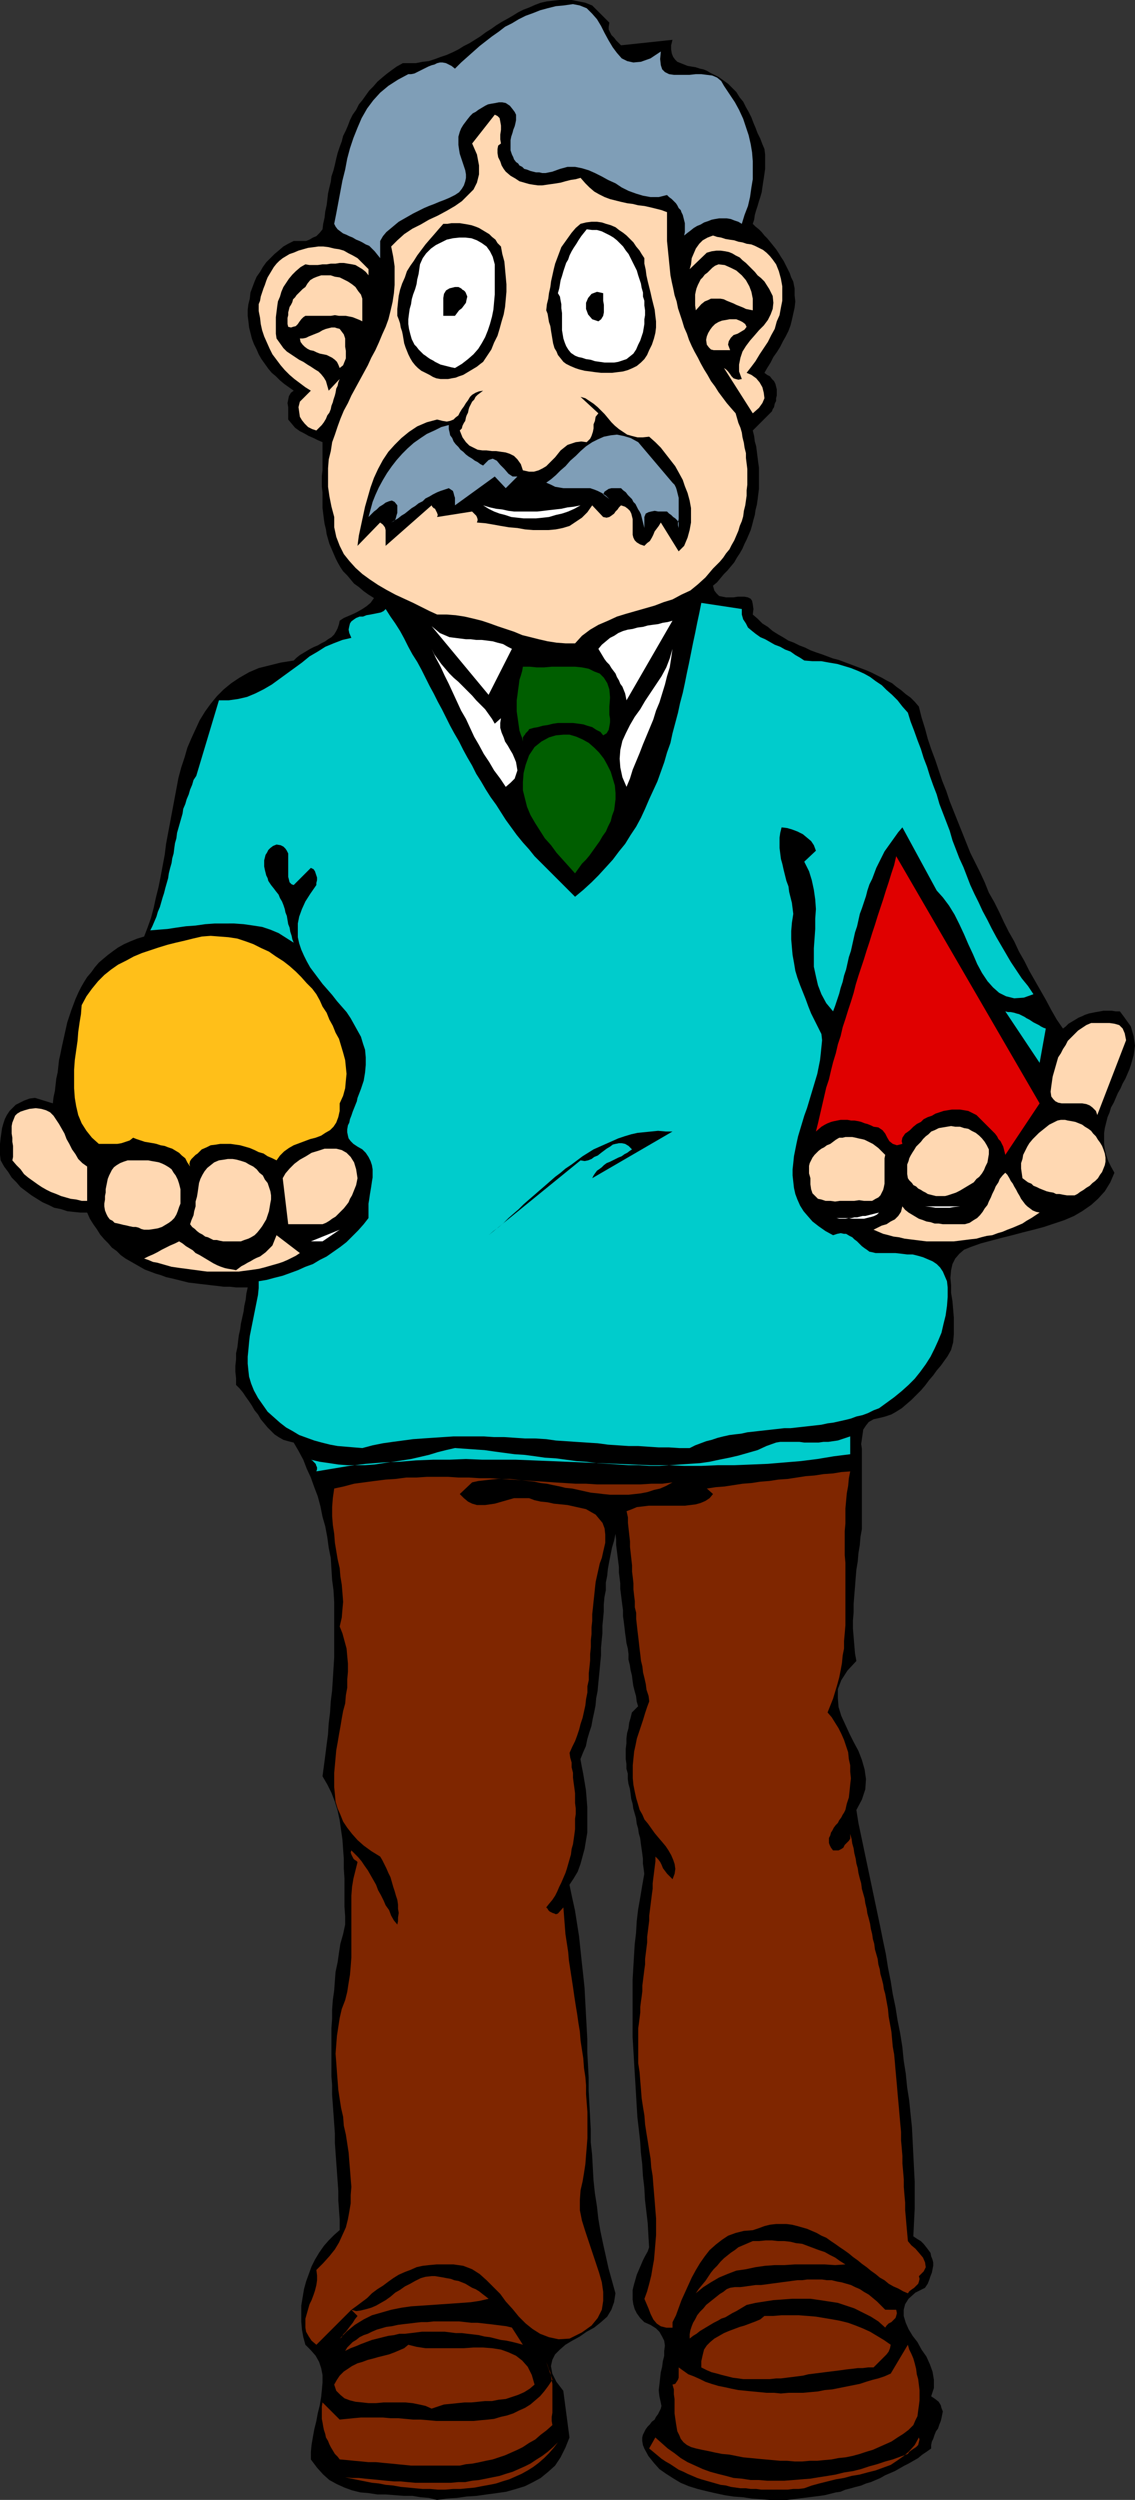
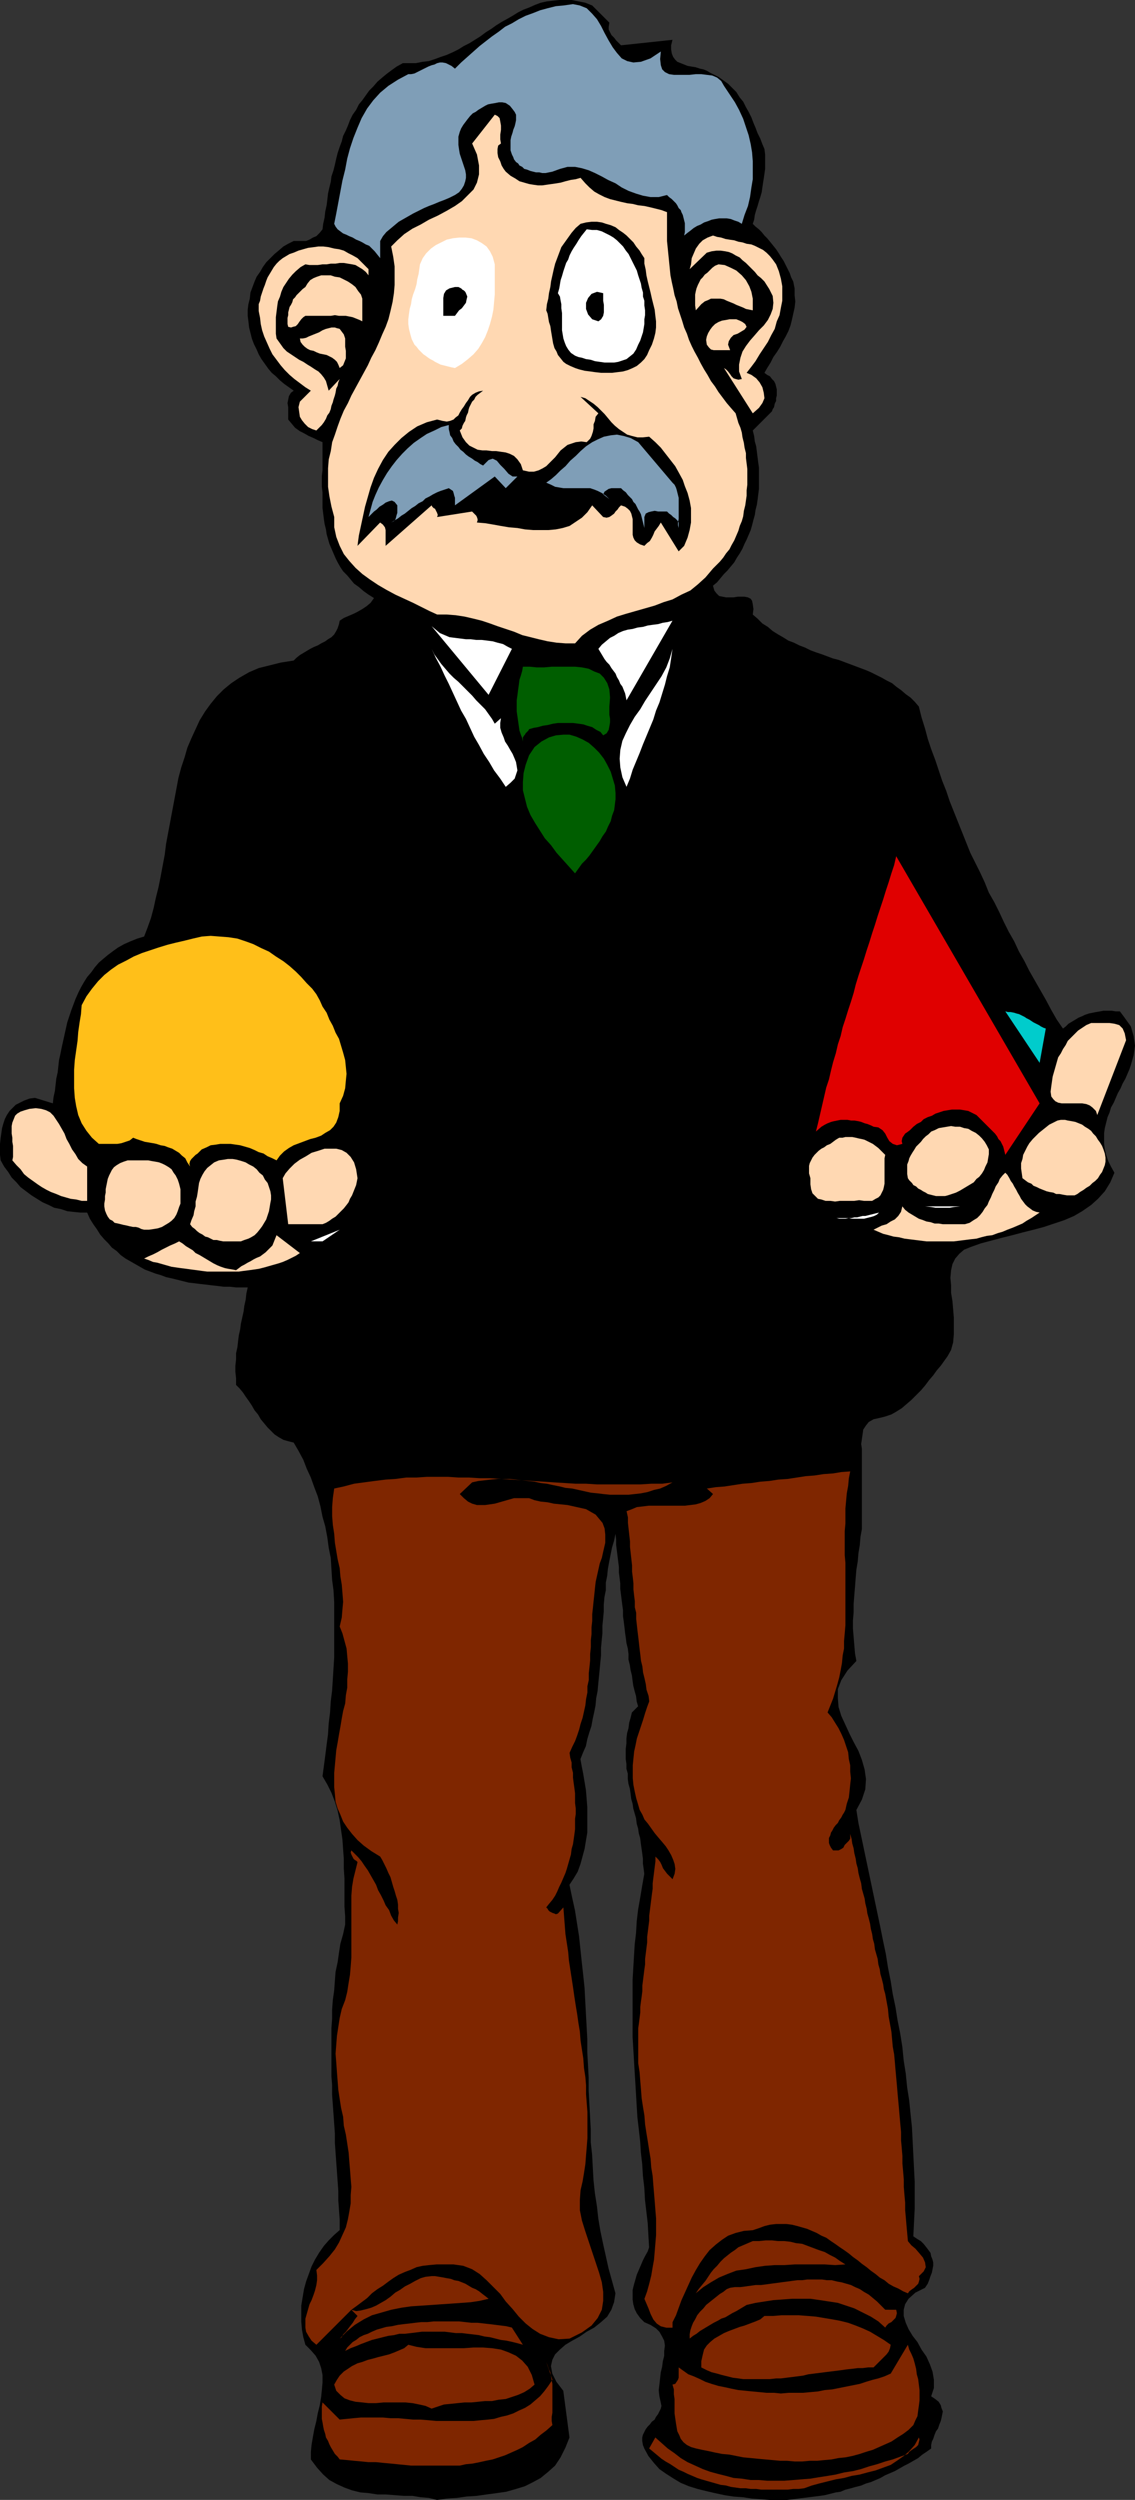
<svg xmlns="http://www.w3.org/2000/svg" xmlns:ns1="http://sodipodi.sourceforge.net/DTD/sodipodi-0.dtd" xmlns:ns2="http://www.inkscape.org/namespaces/inkscape" version="1.0" width="70.709mm" height="155.668mm" id="svg55" ns1:docname="Teacher - Male 04.wmf">
  <rect width="100%" height="100%" fill="#333333" stroke="none" />
  <ns1:namedview id="namedview55" pagecolor="#ffffff" bordercolor="#000000" borderopacity="0.25" ns2:showpageshadow="2" ns2:pageopacity="0.0" ns2:pagecheckerboard="0" ns2:deskcolor="#d1d1d1" ns2:document-units="mm" />
  <defs id="defs1">
    <pattern id="WMFhbasepattern" patternUnits="userSpaceOnUse" width="6" height="6" x="0" y="0" />
  </defs>
  <path style="fill:#000000;fill-opacity:1;fill-rule:evenodd;stroke:none" d="m 143.48,5.333 -0.162,0.97 v 0.646 l 0.323,0.646 0.323,0.646 0.646,0.646 0.485,0.646 0.646,0.646 0.485,0.485 12.118,-1.293 -0.323,1.293 v 0.97 l 0.162,0.97 0.323,0.808 0.485,0.646 0.485,0.485 0.808,0.323 0.808,0.323 0.808,0.323 0.969,0.162 0.969,0.162 0.969,0.323 0.808,0.162 0.808,0.323 0.808,0.485 0.646,0.323 1.293,0.646 1.131,0.808 1.131,0.808 0.969,0.97 0.969,0.97 0.808,1.293 0.808,0.97 0.646,1.293 0.646,1.131 0.646,1.293 0.485,1.293 0.485,1.131 0.485,1.293 0.646,1.293 0.485,1.293 0.485,1.131 0.162,1.293 v 1.131 1.131 1.131 l -0.162,1.131 -0.162,1.131 -0.162,0.97 -0.162,1.131 -0.162,1.131 -0.323,1.131 -0.323,0.97 -0.323,1.131 -0.323,0.97 -0.323,1.131 -0.162,1.131 -0.323,0.97 0.646,0.646 0.808,0.646 0.646,0.646 0.646,0.808 0.646,0.646 0.808,0.97 0.646,0.808 0.646,0.808 0.646,0.97 0.485,0.808 0.646,0.97 0.485,0.97 0.485,0.97 0.485,0.97 0.323,0.97 0.485,0.97 0.323,1.616 v 1.616 l 0.162,1.454 -0.162,1.454 -0.323,1.454 -0.323,1.454 -0.323,1.293 -0.485,1.293 -0.646,1.293 -0.646,1.131 -0.646,1.293 -0.808,1.293 -0.808,1.131 -0.646,1.293 -0.808,1.293 -0.646,1.131 0.646,0.485 0.646,0.323 0.485,0.646 0.485,0.485 0.323,0.646 0.162,0.646 0.162,0.646 v 0.646 0.808 l -0.162,0.646 v 0.646 l -0.323,0.646 -0.162,0.808 -0.323,0.485 -0.162,0.485 -0.485,0.485 -4.039,4.04 0.323,1.293 0.162,1.293 0.323,1.131 0.162,1.293 0.162,1.293 0.162,1.293 0.162,1.131 v 1.293 1.293 1.293 1.131 l -0.162,1.293 -0.162,1.293 -0.162,1.131 -0.323,1.293 -0.162,1.131 -0.323,1.131 -0.323,1.293 -0.323,1.131 -0.485,1.131 -0.485,1.131 -0.485,0.97 -0.485,1.131 -0.646,1.131 -0.646,0.97 -0.646,1.131 -0.808,0.97 -0.808,0.97 -0.808,0.808 -0.808,0.97 -0.808,0.97 -0.969,0.808 0.323,1.131 0.485,0.646 0.646,0.646 0.808,0.162 0.808,0.162 h 0.808 0.969 l 0.969,-0.162 h 0.808 0.808 l 0.808,0.162 0.646,0.323 0.323,0.485 0.162,0.808 0.162,1.131 -0.162,1.293 1.131,0.97 1.131,1.131 1.293,0.808 1.131,0.97 1.293,0.808 1.131,0.646 1.293,0.808 1.293,0.485 1.293,0.646 1.293,0.485 1.293,0.646 1.293,0.485 1.454,0.485 1.293,0.485 1.293,0.485 1.293,0.323 1.293,0.485 1.293,0.485 1.293,0.485 1.293,0.485 1.293,0.485 1.131,0.485 1.293,0.646 1.293,0.646 1.131,0.646 1.293,0.646 0.969,0.808 1.131,0.808 1.131,0.97 1.131,0.808 0.969,0.97 0.969,1.131 0.646,2.585 0.808,2.585 0.646,2.424 0.808,2.424 0.969,2.585 0.808,2.424 0.808,2.424 0.969,2.424 0.808,2.424 0.969,2.424 0.969,2.424 0.969,2.424 0.969,2.424 0.969,2.424 1.131,2.262 1.131,2.262 1.131,2.424 0.969,2.424 1.293,2.262 1.131,2.262 1.131,2.424 1.131,2.262 1.293,2.262 1.131,2.424 1.293,2.262 1.131,2.262 1.293,2.262 1.293,2.262 1.293,2.262 1.293,2.424 1.293,2.262 1.454,2.101 0.646,-0.485 0.646,-0.646 0.808,-0.485 0.808,-0.485 0.808,-0.485 0.808,-0.323 0.646,-0.323 0.969,-0.323 0.808,-0.162 0.808,-0.162 0.969,-0.162 0.808,-0.162 h 0.969 0.969 l 0.969,0.162 h 0.969 l 0.969,1.293 0.808,1.131 0.808,1.131 0.323,1.131 0.323,1.131 0.162,1.131 0.162,1.131 -0.162,1.131 -0.162,1.131 -0.323,1.131 -0.323,1.131 -0.323,0.97 -0.485,1.131 -0.485,1.131 -0.646,1.131 -0.485,1.131 -0.646,1.131 -0.485,1.131 -0.485,1.131 -0.646,1.131 -0.323,1.131 -0.485,1.131 -0.323,1.293 -0.323,1.293 -0.162,1.131 v 1.293 1.293 l 0.162,1.293 0.323,1.293 0.485,1.454 0.646,1.293 0.808,1.454 -0.969,2.262 -1.293,2.101 -1.616,1.778 -1.616,1.454 -2.1,1.454 -1.939,1.131 -2.262,0.97 -2.424,0.808 -2.424,0.808 -2.424,0.646 -2.585,0.646 -2.424,0.646 -2.585,0.646 -2.424,0.646 -2.424,0.646 -2.262,0.808 -1.616,0.646 -1.131,0.97 -0.969,1.131 -0.646,1.293 -0.323,1.454 -0.162,1.778 0.162,1.778 v 1.778 l 0.323,1.939 0.162,1.939 0.162,1.939 v 2.101 1.778 l -0.162,1.939 -0.485,1.778 -0.808,1.454 -0.808,1.131 -0.808,1.131 -0.969,1.131 -0.808,1.131 -0.969,1.131 -0.969,1.293 -0.969,1.131 -1.131,1.131 -1.131,1.131 -1.131,0.97 -1.131,0.97 -1.293,0.808 -1.131,0.646 -1.454,0.485 -1.293,0.323 -1.454,0.323 -1.131,0.646 -0.646,0.808 -0.646,0.97 -0.162,1.131 -0.162,1.131 -0.162,1.131 0.162,1.131 v 1.293 0.808 0.97 0.97 1.131 1.131 1.131 1.293 1.293 1.293 1.131 1.293 1.131 1.131 1.131 0.808 0.97 l -0.323,1.778 -0.162,1.939 -0.323,1.939 -0.162,1.939 -0.323,1.939 -0.162,1.939 -0.162,2.101 -0.162,1.939 -0.162,2.101 v 1.939 l -0.162,1.939 v 1.939 l 0.162,1.939 0.162,1.939 0.162,1.939 0.323,1.778 -2.1,2.262 -1.454,2.262 -0.808,2.101 v 2.101 l 0.162,2.101 0.646,2.101 0.969,2.101 0.969,2.101 0.969,1.939 1.131,2.101 0.808,2.101 0.646,2.262 0.323,2.262 -0.162,2.424 -0.808,2.424 -1.293,2.424 0.485,3.07 0.646,3.07 0.646,3.07 0.646,3.07 0.646,3.07 0.646,3.07 0.646,3.07 0.646,3.07 0.646,3.07 0.646,3.232 0.646,3.07 0.485,3.07 0.646,3.232 0.485,3.07 0.646,3.07 0.485,3.07 0.646,3.232 0.485,3.07 0.323,3.232 0.485,3.07 0.323,3.232 0.485,3.07 0.323,3.232 0.323,3.07 0.162,3.232 0.162,3.232 0.162,3.232 0.162,3.07 v 3.232 3.232 l -0.162,3.232 -0.162,3.232 0.969,0.646 0.808,0.485 0.646,0.646 0.646,0.808 0.485,0.646 0.485,0.646 0.162,0.808 0.323,0.808 0.162,0.646 v 0.808 l -0.162,0.808 -0.162,0.808 -0.323,0.808 -0.323,0.97 -0.323,0.808 -0.646,0.97 -2.262,1.131 -1.616,1.454 -0.808,1.293 -0.323,1.293 v 1.454 l 0.485,1.616 0.646,1.454 0.969,1.616 1.131,1.454 0.969,1.778 1.131,1.616 0.808,1.778 0.646,1.778 0.323,1.939 v 1.939 l -0.646,1.939 0.969,0.646 0.808,0.646 0.485,0.808 0.162,0.646 0.323,0.808 -0.162,0.808 -0.162,0.808 -0.162,0.646 -0.323,0.808 -0.323,0.97 -0.485,0.646 -0.323,0.808 -0.323,0.97 -0.323,0.646 -0.162,0.808 v 0.808 l -1.131,0.808 -0.969,0.646 -0.969,0.808 -1.131,0.646 -1.131,0.646 -0.969,0.485 -1.131,0.646 -1.131,0.646 -1.131,0.485 -1.131,0.485 -1.131,0.646 -1.131,0.485 -1.131,0.485 -1.131,0.323 -1.131,0.485 -1.293,0.323 -1.131,0.323 -1.293,0.323 -1.131,0.485 -1.131,0.162 -1.293,0.323 -1.293,0.323 -1.131,0.162 -1.293,0.162 -1.293,0.162 -1.293,0.162 -1.293,0.162 -1.293,0.162 -1.293,0.162 h -1.293 -1.293 -1.454 l -1.939,-0.162 -2.262,-0.162 -2.1,-0.323 -2.262,-0.162 -2.1,-0.323 -2.262,-0.485 -2.1,-0.485 -1.939,-0.485 -2.1,-0.646 -1.939,-0.808 -1.616,-0.97 -1.777,-1.131 -1.616,-1.131 -1.293,-1.454 -1.293,-1.616 -0.969,-1.778 -0.323,-0.808 -0.162,-0.97 v -0.808 l 0.162,-0.646 0.323,-0.646 0.323,-0.646 0.485,-0.646 0.485,-0.485 0.485,-0.646 0.646,-0.485 0.323,-0.646 0.485,-0.646 0.323,-0.646 0.323,-0.646 0.162,-0.646 -0.162,-0.808 -0.323,-1.454 -0.162,-1.454 0.162,-1.293 0.162,-1.454 0.162,-1.454 0.323,-1.293 0.162,-1.293 0.323,-1.293 v -1.131 l 0.162,-1.293 -0.162,-1.131 -0.485,-0.97 -0.646,-1.131 -0.808,-0.808 -1.293,-0.808 -1.454,-0.646 -0.969,-0.97 -0.808,-1.131 -0.485,-0.97 -0.323,-1.131 -0.162,-1.131 v -1.131 -1.131 l 0.323,-1.293 0.323,-1.131 0.323,-1.131 0.485,-1.131 0.485,-1.131 0.485,-1.131 0.485,-0.97 0.646,-1.131 0.323,-0.97 -0.162,-2.747 -0.162,-2.909 -0.323,-2.747 -0.323,-2.747 -0.162,-2.909 -0.323,-2.747 -0.162,-2.747 -0.323,-2.747 -0.162,-2.585 -0.323,-2.909 -0.323,-2.747 -0.162,-2.585 -0.162,-2.747 -0.162,-2.747 -0.162,-2.585 -0.162,-2.747 -0.162,-2.747 -0.162,-2.747 v -2.747 -2.747 -2.585 -2.747 -2.747 l 0.162,-2.747 0.162,-2.747 0.162,-2.747 0.323,-2.747 0.162,-2.747 0.323,-2.747 0.485,-2.747 0.485,-2.909 0.485,-2.747 -0.162,-1.293 -0.162,-1.131 v -1.131 l -0.162,-1.293 -0.162,-1.131 -0.162,-1.131 -0.162,-1.293 -0.323,-1.131 -0.162,-1.131 -0.323,-1.131 -0.162,-1.293 -0.323,-1.131 -0.323,-1.131 -0.162,-1.131 -0.323,-1.131 -0.162,-1.293 -0.162,-1.131 -0.323,-1.131 -0.162,-1.131 v -1.293 l -0.323,-1.131 v -1.131 l -0.162,-1.131 v -1.293 -1.131 l 0.162,-1.293 v -1.131 l 0.162,-1.293 0.323,-1.131 0.162,-1.293 0.323,-1.131 0.323,-1.293 1.454,-1.454 -0.323,-1.131 -0.162,-1.293 -0.323,-1.131 -0.323,-1.293 -0.162,-1.131 -0.162,-1.293 -0.323,-1.293 -0.162,-1.131 -0.323,-1.293 V 389.273 l -0.162,-1.293 -0.323,-1.293 -0.162,-1.293 -0.162,-1.131 -0.162,-1.454 -0.162,-1.293 -0.162,-1.131 v -1.454 l -0.162,-1.131 -0.162,-1.293 -0.162,-1.293 -0.162,-1.293 v -1.293 l -0.162,-1.293 -0.162,-1.293 v -1.293 l -0.162,-1.293 -0.162,-1.293 -0.162,-1.293 -0.162,-1.293 v -1.293 l -0.162,-1.293 -0.323,1.616 -0.485,1.616 -0.323,1.616 -0.323,1.616 -0.323,1.778 -0.162,1.616 -0.323,1.616 v 1.778 l -0.323,1.616 -0.162,1.778 v 1.616 l -0.162,1.778 -0.162,1.616 v 1.778 l -0.162,1.616 -0.162,1.778 v 1.778 l -0.162,1.616 -0.162,1.778 -0.162,1.616 -0.162,1.616 -0.162,1.778 -0.323,1.616 -0.162,1.778 -0.323,1.616 -0.323,1.454 -0.323,1.778 -0.485,1.454 -0.485,1.616 -0.323,1.616 -0.646,1.454 -0.646,1.616 0.323,1.778 0.323,1.616 0.323,1.939 0.323,1.939 0.162,1.939 0.162,2.101 v 1.939 1.939 2.101 l -0.323,1.939 -0.323,1.939 -0.485,1.778 -0.485,1.778 -0.646,1.778 -0.969,1.616 -0.969,1.454 0.646,3.07 0.646,2.909 0.485,3.07 0.485,3.07 0.323,3.07 0.323,3.07 0.323,2.909 0.323,3.07 0.162,3.07 0.162,3.07 0.162,2.909 0.162,3.07 v 3.07 l 0.162,2.909 0.162,3.07 v 3.07 l 0.162,3.07 0.162,2.909 0.162,3.07 v 3.07 l 0.323,2.909 0.162,3.07 0.162,2.909 0.323,3.07 0.485,3.07 0.323,2.909 0.485,2.909 0.646,3.07 0.646,2.909 0.646,2.909 0.808,2.909 0.808,2.909 -0.323,2.101 -0.646,1.778 -0.969,1.616 -1.454,1.293 -1.616,1.293 -1.777,0.97 -1.616,1.131 -1.777,0.97 -1.616,0.97 -1.293,1.131 -1.131,1.131 -0.646,1.293 -0.323,1.454 0.323,1.778 0.969,1.939 1.616,2.101 1.454,10.988 -0.969,2.424 -1.131,2.262 -1.293,1.939 -1.616,1.454 -1.777,1.454 -1.777,0.97 -1.939,0.97 -2.1,0.646 -2.262,0.646 -2.262,0.323 -2.424,0.323 -2.262,0.323 -2.424,0.162 -2.262,0.323 -2.424,0.162 -2.262,0.323 -1.939,-0.485 -1.939,-0.162 -1.939,-0.323 H 95.007 l -2.1,-0.162 -2.1,-0.162 h -1.939 l -2.1,-0.323 -1.939,-0.162 -1.939,-0.485 -1.777,-0.646 -1.777,-0.808 -1.777,-0.97 -1.454,-1.293 -1.454,-1.616 -1.454,-1.939 v -1.778 l 0.162,-1.616 0.323,-1.939 0.323,-1.778 0.485,-1.939 0.323,-1.778 0.485,-1.939 0.323,-1.939 0.162,-1.616 0.162,-1.778 v -1.778 l -0.323,-1.616 -0.485,-1.454 -0.808,-1.454 -1.131,-1.293 -1.293,-1.293 -0.485,-1.778 -0.323,-1.778 -0.162,-1.939 v -1.939 -1.778 l 0.323,-1.939 0.323,-1.939 0.485,-1.778 0.646,-1.778 0.646,-1.778 0.808,-1.616 0.969,-1.616 1.131,-1.616 1.131,-1.293 1.293,-1.293 1.293,-1.131 v -2.424 l -0.162,-2.262 -0.162,-2.262 v -2.262 l -0.162,-2.262 -0.162,-2.262 -0.162,-2.262 -0.162,-2.262 -0.162,-2.262 v -2.262 l -0.162,-2.262 -0.162,-2.262 -0.162,-2.262 -0.162,-2.262 v -2.262 l -0.162,-2.101 v -2.424 -2.262 -2.101 -2.262 -2.262 l 0.162,-2.262 v -2.101 l 0.162,-2.262 0.323,-2.262 0.162,-2.262 0.162,-2.101 0.485,-2.262 0.323,-2.262 0.323,-2.101 0.646,-2.262 0.485,-2.262 v -1.939 l -0.162,-2.262 v -2.101 -2.262 -2.262 l -0.162,-2.424 v -2.262 l -0.162,-2.262 -0.162,-2.262 -0.323,-2.262 -0.323,-2.262 -0.485,-2.262 -0.646,-2.101 -0.808,-2.101 -0.969,-1.939 -1.131,-1.939 0.323,-2.424 0.323,-2.424 0.323,-2.585 0.323,-2.424 0.162,-2.585 0.323,-2.585 0.162,-2.585 0.323,-2.585 0.162,-2.585 0.162,-2.585 0.162,-2.585 v -2.747 -2.585 -2.585 -2.585 -2.585 l -0.162,-2.747 -0.323,-2.424 -0.162,-2.585 -0.162,-2.585 -0.485,-2.424 -0.323,-2.424 -0.485,-2.585 -0.646,-2.262 -0.485,-2.424 -0.646,-2.424 -0.808,-2.101 -0.808,-2.262 -0.969,-2.101 -0.808,-2.101 -1.131,-2.101 -1.131,-1.939 -1.293,-0.323 -1.131,-0.323 -1.131,-0.646 -0.969,-0.646 -0.808,-0.808 -0.808,-0.808 -0.808,-0.97 -0.808,-0.97 -0.646,-1.131 -0.808,-0.97 -0.646,-1.131 -0.646,-0.97 -0.808,-1.131 -0.646,-0.97 -0.808,-0.97 -0.808,-0.808 v -1.616 l -0.162,-1.454 v -1.454 l 0.162,-1.454 v -1.454 l 0.323,-1.454 0.162,-1.454 0.162,-1.293 0.323,-1.454 0.162,-1.293 0.323,-1.454 0.323,-1.454 0.162,-1.293 0.323,-1.454 0.162,-1.454 0.323,-1.454 h -1.454 -1.293 l -1.454,-0.162 h -1.454 l -1.293,-0.162 -1.454,-0.162 -1.293,-0.162 -1.454,-0.162 -1.293,-0.162 -1.454,-0.162 -1.293,-0.323 -1.293,-0.323 -1.293,-0.323 -1.454,-0.323 -1.293,-0.485 -1.131,-0.323 -1.293,-0.485 -1.293,-0.485 -1.131,-0.646 -1.131,-0.646 -1.131,-0.646 -1.131,-0.646 -1.131,-0.808 -0.969,-0.97 -1.131,-0.808 -0.808,-0.97 -0.969,-0.97 -0.969,-1.131 -0.808,-1.293 -0.808,-1.131 -0.808,-1.293 -0.646,-1.454 h -1.616 l -1.616,-0.162 -1.454,-0.162 -1.454,-0.485 -1.616,-0.323 -1.293,-0.646 -1.454,-0.646 -1.293,-0.808 -1.293,-0.808 -1.293,-0.97 -1.293,-0.97 -0.969,-1.131 L 2.747,277.129 1.939,275.836 0.969,274.543 0.162,273.089 0,271.796 v -1.454 -1.131 l 0.162,-1.454 0.162,-1.131 0.162,-1.131 0.323,-1.131 0.323,-0.97 0.485,-0.97 0.646,-0.97 0.646,-0.646 0.808,-0.808 0.969,-0.485 0.969,-0.485 1.293,-0.485 1.293,-0.162 4.201,1.293 0.162,-1.454 0.323,-1.454 0.162,-1.454 0.162,-1.454 0.323,-1.454 0.162,-1.454 0.162,-1.454 0.323,-1.454 0.323,-1.616 0.323,-1.454 0.323,-1.454 0.323,-1.454 0.323,-1.454 0.485,-1.454 0.485,-1.454 0.485,-1.293 0.485,-1.293 0.646,-1.454 0.646,-1.293 0.646,-1.131 0.808,-1.293 0.969,-1.131 0.808,-1.131 0.969,-1.131 1.131,-0.97 0.969,-0.808 1.293,-0.97 1.131,-0.808 1.454,-0.808 1.454,-0.646 1.616,-0.646 1.616,-0.485 0.808,-2.101 0.808,-2.262 0.646,-2.424 0.485,-2.262 0.646,-2.585 0.485,-2.424 0.485,-2.585 0.485,-2.585 0.323,-2.585 0.485,-2.585 0.485,-2.585 0.485,-2.585 0.485,-2.585 0.485,-2.585 0.485,-2.585 0.646,-2.424 0.808,-2.424 0.646,-2.262 0.969,-2.262 0.969,-2.101 0.969,-2.101 1.293,-2.101 1.293,-1.778 1.454,-1.778 1.616,-1.616 1.777,-1.454 1.939,-1.293 2.262,-1.293 2.262,-0.97 2.585,-0.646 2.585,-0.646 3.07,-0.485 0.646,-0.646 0.808,-0.646 0.808,-0.485 0.808,-0.485 0.808,-0.485 0.969,-0.485 0.808,-0.323 0.808,-0.485 0.969,-0.485 0.646,-0.485 0.808,-0.485 0.646,-0.646 0.485,-0.808 0.323,-0.646 0.323,-0.97 0.162,-0.808 0.969,-0.646 1.131,-0.485 1.131,-0.485 0.969,-0.485 1.131,-0.646 0.969,-0.646 0.969,-0.808 0.808,-1.131 -1.293,-0.808 -1.131,-0.808 -1.131,-0.97 -1.131,-0.808 -0.808,-0.97 -0.808,-0.97 -0.969,-0.97 -0.646,-0.97 -0.646,-1.131 -0.485,-0.97 -0.485,-1.131 -0.485,-1.131 -0.485,-1.131 -0.323,-1.131 -0.323,-1.131 -0.162,-1.131 -0.323,-1.293 -0.162,-1.131 -0.162,-1.293 -0.162,-1.293 v -1.131 -1.293 -1.293 l -0.162,-1.293 v -1.454 -1.131 l 0.162,-1.293 v -1.454 -1.293 -1.293 -1.293 -1.293 l -1.131,-0.485 -0.969,-0.485 -1.131,-0.485 -1.131,-0.646 -0.969,-0.485 -1.131,-0.808 -0.808,-0.97 -0.808,-0.97 V 97.763 96.793 95.824 l -0.162,-0.97 0.162,-0.808 0.162,-0.808 0.485,-0.808 0.646,-0.485 -1.131,-0.808 -1.131,-0.808 -0.969,-0.808 -0.969,-0.97 -0.969,-0.808 -0.808,-0.97 -0.808,-1.131 -0.808,-1.131 -0.646,-1.131 -0.485,-1.131 -0.646,-1.293 -0.485,-1.293 -0.323,-1.293 -0.323,-1.293 -0.162,-1.454 -0.162,-1.293 v -1.454 l 0.162,-1.293 0.323,-1.293 0.162,-1.454 0.485,-1.293 0.485,-1.293 0.485,-1.131 0.808,-1.131 0.646,-1.131 0.808,-1.131 0.969,-0.97 0.969,-0.97 0.969,-0.808 1.131,-0.97 1.131,-0.646 1.293,-0.646 h 0.969 0.969 0.969 l 0.808,-0.323 0.808,-0.485 0.808,-0.323 0.808,-0.808 0.646,-0.808 0.162,-1.293 0.323,-1.454 0.162,-1.454 0.323,-1.454 0.162,-1.293 0.162,-1.454 0.323,-1.454 0.323,-1.293 0.162,-1.293 0.485,-1.454 0.323,-1.293 0.323,-1.454 0.323,-1.293 0.485,-1.454 0.485,-1.293 0.323,-1.293 0.646,-1.293 0.485,-1.131 0.485,-1.293 0.646,-1.293 0.808,-1.131 0.646,-1.293 0.808,-0.97 0.808,-1.131 0.808,-1.131 0.969,-0.97 0.969,-1.131 1.131,-0.97 0.969,-0.808 1.293,-0.97 1.131,-0.808 1.454,-0.808 h 1.616 1.454 l 1.616,-0.323 1.454,-0.162 1.454,-0.485 1.293,-0.485 1.454,-0.485 1.454,-0.646 1.293,-0.646 1.293,-0.808 1.293,-0.646 1.293,-0.808 1.293,-0.808 1.293,-0.97 1.293,-0.808 1.131,-0.808 1.293,-0.808 1.454,-0.808 1.131,-0.646 1.293,-0.808 1.293,-0.646 1.293,-0.485 1.454,-0.646 1.293,-0.485 1.454,-0.323 1.454,-0.162 L 131.685,0 h 1.454 1.454 l 1.616,0.323 1.616,0.323 1.616,0.646 z" id="path1" />
  <path style="fill:#7f9eb7;fill-opacity:1;fill-rule:evenodd;stroke:none" d="m 155.598,12.119 -0.162,1.778 0.162,1.454 0.323,0.97 0.646,0.646 0.969,0.485 1.131,0.162 h 1.131 1.293 1.293 l 1.454,-0.162 h 1.293 l 1.293,0.162 1.293,0.162 1.131,0.485 0.969,0.808 0.646,1.131 1.293,1.939 1.293,1.939 0.969,1.778 0.969,2.101 0.646,1.939 0.646,1.939 0.485,2.101 0.323,1.939 0.162,2.101 v 2.101 2.101 l -0.323,1.939 -0.323,2.262 -0.485,2.101 -0.808,2.101 -0.646,2.101 -0.808,-0.485 -0.969,-0.323 -0.808,-0.323 -0.969,-0.162 h -0.808 -0.969 l -0.969,0.162 -0.808,0.162 -0.808,0.323 -0.969,0.323 -0.808,0.485 -0.808,0.323 -0.808,0.485 -0.808,0.646 -0.646,0.485 -0.808,0.646 0.162,-0.808 v -0.808 -0.646 -0.646 l -0.162,-0.646 -0.162,-0.646 -0.162,-0.646 -0.323,-0.646 -0.162,-0.485 -0.485,-0.485 -0.323,-0.646 -0.323,-0.485 -0.485,-0.485 -0.485,-0.485 -0.646,-0.485 -0.485,-0.485 -1.939,0.485 h -1.939 l -1.777,-0.323 -1.616,-0.485 -1.777,-0.646 -1.616,-0.808 -1.454,-0.97 -1.777,-0.808 -1.454,-0.808 -1.616,-0.808 -1.454,-0.646 -1.616,-0.485 -1.616,-0.323 h -1.777 l -1.777,0.485 -1.777,0.646 -0.808,0.162 -0.808,0.162 h -0.808 l -0.646,-0.162 h -0.808 l -0.646,-0.162 -0.646,-0.162 -0.808,-0.323 -0.646,-0.162 -0.485,-0.485 -0.646,-0.323 -0.323,-0.485 -0.485,-0.323 -0.485,-0.646 -0.162,-0.485 -0.323,-0.646 -0.323,-0.97 v -0.808 -0.808 -0.808 l 0.162,-0.808 0.323,-0.97 0.162,-0.646 0.323,-0.808 0.162,-0.646 0.162,-0.808 v -0.646 -0.646 l -0.323,-0.646 -0.485,-0.646 -0.646,-0.808 -0.969,-0.646 -0.808,-0.162 h -0.808 l -0.808,0.162 -0.969,0.162 -0.808,0.162 -0.646,0.323 -0.808,0.485 -0.808,0.485 -0.646,0.485 -0.646,0.323 -0.646,0.646 -0.646,0.808 -0.485,0.646 -0.485,0.646 -0.485,0.808 -0.323,0.808 -0.323,1.131 v 0.97 0.97 l 0.162,1.131 0.162,0.97 0.323,0.97 0.323,0.97 0.323,0.97 0.323,0.97 0.162,0.97 V 41.852 l -0.162,0.808 -0.323,0.97 -0.485,0.808 -0.646,0.808 -0.969,0.646 -1.293,0.646 -1.131,0.485 -1.293,0.485 -1.131,0.485 -1.293,0.485 -1.131,0.485 -1.293,0.646 -1.293,0.646 -1.131,0.646 -1.131,0.646 -1.131,0.646 -0.969,0.808 -0.969,0.808 -0.969,0.808 -0.808,0.97 -0.646,1.131 V 60.758 L 88.867,59.95 88.221,59.142 87.574,58.496 86.928,57.85 86.12,57.526 85.312,57.042 84.666,56.718 83.858,56.395 83.05,55.911 82.242,55.587 81.596,55.264 80.788,54.941 l -0.646,-0.485 -0.646,-0.485 -0.485,-0.646 -0.323,-0.646 0.485,-2.424 0.485,-2.585 0.485,-2.585 0.485,-2.585 0.646,-2.585 0.485,-2.585 0.646,-2.424 0.808,-2.424 0.969,-2.424 0.969,-2.262 1.293,-2.262 1.454,-1.939 1.616,-1.778 1.939,-1.616 2.262,-1.454 2.424,-1.293 h 0.646 l 0.808,-0.162 0.646,-0.323 0.646,-0.323 0.646,-0.323 0.646,-0.323 0.646,-0.323 0.808,-0.323 0.646,-0.162 0.646,-0.323 0.646,-0.162 h 0.646 l 0.808,0.162 0.646,0.323 0.646,0.323 0.808,0.646 1.454,-1.454 1.454,-1.293 1.454,-1.293 1.454,-1.293 1.454,-1.131 1.454,-1.131 1.616,-1.131 1.454,-1.131 1.616,-0.808 1.616,-0.97 1.616,-0.808 1.777,-0.646 1.616,-0.646 1.777,-0.485 1.939,-0.485 1.777,-0.162 2.262,-0.323 1.616,0.323 1.616,0.646 1.293,1.293 1.131,1.293 0.969,1.616 0.808,1.616 0.969,1.778 0.969,1.616 0.969,1.293 1.131,1.293 1.293,0.646 1.454,0.323 1.777,-0.162 2.262,-0.808 z" id="path2" />
  <path style="fill:#ffd8b2;fill-opacity:1;fill-rule:evenodd;stroke:none" d="m 117.951,33.773 -0.646,0.485 -0.162,0.808 v 0.97 l 0.162,0.97 0.485,0.97 0.323,0.97 0.485,0.808 0.485,0.646 1.131,0.97 1.131,0.646 0.969,0.646 1.131,0.323 1.131,0.323 0.969,0.162 1.131,0.162 h 0.969 l 1.131,-0.162 1.131,-0.162 1.131,-0.162 0.969,-0.162 1.131,-0.323 1.293,-0.323 1.131,-0.162 1.131,-0.323 1.131,1.293 0.969,0.97 1.131,0.97 1.131,0.646 1.293,0.646 1.293,0.485 1.293,0.323 1.293,0.323 1.454,0.323 1.293,0.162 1.293,0.323 1.454,0.162 1.454,0.323 1.293,0.323 1.293,0.323 1.293,0.485 v 1.778 1.616 1.616 1.778 l 0.162,1.616 0.162,1.616 0.162,1.616 0.162,1.616 0.162,1.616 0.323,1.616 0.323,1.454 0.323,1.616 0.485,1.454 0.323,1.616 0.485,1.454 0.485,1.454 0.485,1.616 0.646,1.454 0.485,1.454 0.646,1.454 0.646,1.293 0.808,1.454 0.646,1.293 0.808,1.454 0.808,1.293 0.808,1.454 0.969,1.293 0.808,1.293 0.969,1.293 0.969,1.293 0.969,1.131 1.131,1.293 0.323,1.131 0.323,1.131 0.485,1.131 0.323,1.131 0.162,1.131 0.323,1.293 0.162,1.131 0.323,1.293 v 1.131 l 0.162,1.293 0.162,1.293 v 1.293 1.293 1.131 l -0.162,1.293 v 1.293 l -0.162,1.131 -0.162,1.131 -0.323,1.293 -0.162,1.293 -0.323,1.131 -0.485,1.131 -0.323,1.131 -0.485,1.131 -0.485,1.131 -0.646,1.131 -0.485,0.97 -0.808,0.97 -0.646,0.97 -0.808,0.97 -0.808,0.808 -0.808,0.808 -1.777,2.101 -1.777,1.616 -1.777,1.454 -2.1,0.97 -2.1,1.131 -2.1,0.646 -2.1,0.808 -2.262,0.646 -2.262,0.646 -2.262,0.646 -2.1,0.646 -2.1,0.97 -2.262,0.97 -1.939,1.131 -1.939,1.454 -1.616,1.778 h -2.262 l -2.1,-0.162 -2.1,-0.323 -2.1,-0.485 -1.939,-0.485 -1.939,-0.485 -1.939,-0.808 -1.939,-0.646 -1.939,-0.646 -1.777,-0.646 -1.939,-0.646 -1.939,-0.485 -2.1,-0.485 -2.1,-0.323 -2.1,-0.162 h -2.262 l -1.777,-0.808 -1.939,-0.97 -1.939,-0.97 -2.1,-0.97 -2.1,-0.97 -2.1,-1.131 -1.939,-1.131 -1.939,-1.293 -1.777,-1.293 -1.616,-1.454 -1.454,-1.616 -1.293,-1.616 -0.969,-1.939 -0.808,-2.101 -0.485,-2.262 v -2.424 l -0.646,-2.424 -0.485,-2.424 -0.323,-2.262 v -2.101 -2.262 l 0.162,-2.101 0.485,-1.939 0.323,-2.101 0.646,-1.778 0.646,-1.939 0.646,-1.778 0.808,-1.939 0.969,-1.778 0.808,-1.778 0.969,-1.778 0.969,-1.778 0.969,-1.778 0.969,-1.778 0.808,-1.778 0.969,-1.778 0.808,-1.778 0.808,-1.939 0.808,-1.778 0.646,-1.778 0.485,-1.939 0.485,-2.101 0.323,-2.101 0.162,-1.939 V 64.96 62.697 l -0.323,-2.262 -0.485,-2.424 1.454,-1.454 1.616,-1.454 1.939,-1.293 1.939,-0.97 1.939,-1.131 2.1,-0.97 2.1,-1.131 1.939,-1.131 1.616,-1.131 1.454,-1.454 1.293,-1.293 0.808,-1.616 0.485,-1.939 V 38.943 l -0.485,-2.585 -1.131,-2.585 5.332,-6.787 0.646,0.323 0.485,0.485 0.162,0.808 0.162,0.97 v 0.97 l -0.162,1.131 v 1.131 z" id="path3" />
-   <path style="fill:#000000;fill-opacity:1;fill-rule:evenodd;stroke:none" d="m 117.951,58.011 0.323,1.778 0.485,1.778 0.162,1.778 0.162,1.778 0.162,1.778 v 1.778 l -0.162,1.778 -0.162,1.778 -0.323,1.778 -0.485,1.616 -0.485,1.778 -0.485,1.616 -0.808,1.616 -0.646,1.616 -0.969,1.454 -0.969,1.454 -0.646,0.485 -0.808,0.646 -0.808,0.485 -0.808,0.485 -0.808,0.485 -0.808,0.485 -0.969,0.323 -0.808,0.323 -0.969,0.162 -0.808,0.162 H 104.54 103.732 l -0.969,-0.162 -0.808,-0.323 -0.808,-0.485 -0.969,-0.485 -0.969,-0.485 -0.808,-0.646 -0.646,-0.646 -0.646,-0.808 -0.485,-0.808 -0.485,-0.97 -0.323,-0.808 -0.323,-0.808 -0.323,-0.97 -0.162,-0.97 -0.162,-0.97 -0.162,-0.808 -0.323,-0.97 -0.162,-0.97 -0.323,-0.97 -0.323,-0.808 v -1.616 l 0.162,-1.616 0.162,-1.454 0.323,-1.454 0.485,-1.454 0.646,-1.454 0.485,-1.454 0.808,-1.293 0.808,-1.131 0.808,-1.293 0.969,-1.293 0.969,-1.293 0.969,-1.131 1.131,-1.293 0.969,-1.131 1.131,-1.293 h 0.969 l 0.969,-0.162 h 0.969 0.969 l 0.969,0.162 0.969,0.162 0.808,0.162 0.969,0.323 0.808,0.323 0.808,0.485 0.808,0.485 0.808,0.485 0.646,0.646 0.808,0.646 0.485,0.808 z" id="path4" />
  <path style="fill:#000000;fill-opacity:1;fill-rule:evenodd;stroke:none" d="m 151.72,60.758 v 1.293 l 0.323,1.454 0.162,1.293 0.323,1.454 0.323,1.293 0.323,1.293 0.323,1.454 0.323,1.293 0.323,1.293 0.162,1.454 0.162,1.293 v 1.454 l -0.162,1.293 -0.323,1.293 -0.485,1.454 -0.646,1.293 -0.485,1.131 -0.646,0.97 -0.808,0.808 -0.969,0.808 -0.969,0.485 -1.131,0.485 -1.131,0.323 -1.293,0.162 -1.293,0.162 h -1.293 -1.293 l -1.454,-0.162 -1.131,-0.162 -1.293,-0.162 -1.293,-0.323 -0.969,-0.323 -1.131,-0.485 -0.969,-0.485 -0.646,-0.485 -0.646,-0.808 -0.646,-0.808 -0.323,-0.808 -0.485,-0.808 -0.323,-1.131 -0.162,-0.97 -0.162,-0.97 -0.162,-0.97 -0.162,-1.131 -0.323,-0.97 -0.162,-0.97 -0.162,-0.97 -0.323,-0.808 0.162,-1.454 0.323,-1.293 0.162,-1.293 0.323,-1.454 0.162,-1.293 0.323,-1.454 0.323,-1.454 0.323,-1.293 0.485,-1.293 0.485,-1.293 0.485,-1.293 0.808,-1.131 0.808,-1.131 0.808,-1.131 0.969,-1.131 1.131,-0.97 1.293,-0.323 1.293,-0.162 h 1.293 l 1.131,0.162 0.969,0.323 1.131,0.323 1.131,0.485 0.808,0.646 0.969,0.646 0.808,0.646 0.808,0.808 0.808,0.808 0.646,0.97 0.808,0.97 0.485,0.808 z" id="path5" />
  <path style="fill:#ffffff;fill-opacity:1;fill-rule:evenodd;stroke:none" d="m 150.266,64.798 0.323,0.97 0.323,0.97 0.162,0.97 0.323,1.131 v 0.97 l 0.323,0.97 v 1.131 l 0.162,1.131 v 1.131 l -0.162,0.97 v 1.131 l -0.162,0.97 -0.162,0.97 -0.323,0.97 -0.323,0.97 -0.485,0.97 -0.485,1.131 -0.646,0.97 -0.808,0.646 -0.808,0.646 -0.969,0.323 -0.969,0.323 -0.969,0.162 h -1.131 -1.131 l -1.131,-0.162 -1.131,-0.162 -0.969,-0.323 -1.131,-0.162 -0.969,-0.323 -0.808,-0.162 -0.808,-0.323 -0.969,-0.646 -0.646,-0.808 -0.485,-0.808 -0.323,-0.808 -0.323,-0.97 -0.162,-0.97 -0.162,-0.97 V 76.756 75.625 74.655 73.686 l -0.162,-1.131 v -0.97 l -0.162,-0.808 -0.162,-0.97 -0.485,-0.808 0.323,-1.131 0.162,-0.97 0.162,-0.97 0.323,-0.97 0.323,-1.131 0.323,-0.97 0.323,-0.97 0.485,-0.808 0.323,-0.97 0.485,-0.97 0.485,-0.808 0.646,-0.97 0.485,-0.808 0.646,-0.97 0.646,-0.808 0.646,-0.808 1.293,0.162 h 1.131 l 1.131,0.323 0.969,0.485 0.969,0.485 0.808,0.485 0.808,0.646 0.808,0.808 0.646,0.646 0.646,0.97 0.646,0.808 0.485,0.97 0.485,0.97 0.485,0.97 0.485,0.97 z" id="path6" />
  <path style="fill:#ffffff;fill-opacity:1;fill-rule:evenodd;stroke:none" d="m 116.497,62.213 v 1.616 1.939 1.778 1.778 l -0.162,1.778 -0.162,1.778 -0.323,1.616 -0.485,1.778 -0.485,1.454 -0.646,1.616 -0.808,1.454 -0.808,1.293 -1.131,1.293 -1.293,1.131 -1.454,1.131 -1.616,0.97 -0.808,-0.162 -0.646,-0.162 -0.646,-0.162 -0.646,-0.162 -0.646,-0.162 -0.646,-0.323 -0.646,-0.323 -0.485,-0.323 -0.646,-0.323 -0.485,-0.323 -0.646,-0.485 -0.485,-0.323 -0.646,-0.646 -0.485,-0.485 -0.485,-0.646 -0.485,-0.485 -0.646,-1.293 -0.323,-1.131 -0.323,-1.293 -0.162,-1.131 V 75.14 l 0.162,-1.293 0.162,-1.131 0.323,-1.131 0.162,-1.131 0.323,-1.131 0.485,-1.293 0.323,-1.131 0.162,-1.131 0.323,-1.293 0.162,-1.131 0.162,-1.131 0.646,-1.454 0.808,-1.131 1.131,-1.131 1.131,-0.808 1.293,-0.646 1.293,-0.646 1.454,-0.323 1.454,-0.162 h 1.454 l 1.454,0.162 1.293,0.485 1.131,0.646 1.131,0.808 0.808,1.131 0.646,1.293 z" id="path7" />
  <path style="fill:#ffd8b2;fill-opacity:1;fill-rule:evenodd;stroke:none" d="m 182.743,62.213 0.646,1.616 0.485,1.778 0.323,1.778 v 1.616 1.778 l -0.323,1.616 -0.323,1.778 -0.646,1.454 -0.485,1.778 -0.808,1.454 -0.808,1.616 -0.969,1.454 -0.969,1.454 -0.969,1.616 -0.969,1.293 -1.131,1.454 1.131,0.485 1.131,0.808 0.808,0.97 0.646,1.131 0.323,1.293 0.162,1.293 -0.485,1.131 -0.808,1.131 -1.454,1.293 -6.786,-10.665 0.485,0.323 0.485,0.485 0.485,0.646 0.323,0.485 0.485,0.485 0.485,0.162 0.646,0.162 0.808,-0.162 -0.646,-1.778 v -1.616 l 0.323,-1.616 0.485,-1.454 0.808,-1.293 0.969,-1.293 1.131,-1.293 0.969,-1.131 1.131,-1.131 0.969,-1.293 0.646,-1.293 0.485,-1.293 0.162,-1.454 -0.162,-1.616 -0.808,-1.616 -1.131,-1.778 -0.808,-0.808 -0.808,-0.646 -0.646,-0.808 -0.646,-0.646 -0.808,-0.808 -0.646,-0.646 -0.808,-0.646 -0.646,-0.646 -0.969,-0.485 -0.808,-0.485 -0.808,-0.323 -0.808,-0.162 -1.131,-0.162 h -0.969 l -1.131,0.162 -1.131,0.323 -4.039,3.878 0.323,-1.131 0.162,-1.454 0.485,-1.131 0.485,-1.131 0.808,-1.131 0.808,-0.808 1.131,-0.646 1.293,-0.485 0.969,0.323 0.969,0.162 0.969,0.323 0.969,0.162 1.131,0.162 0.969,0.323 0.969,0.162 0.969,0.323 1.131,0.162 0.808,0.323 0.969,0.485 0.969,0.485 0.808,0.646 0.808,0.808 0.646,0.808 z" id="path8" />
  <path style="fill:#ffd8b2;fill-opacity:1;fill-rule:evenodd;stroke:none" d="m 86.767,63.344 v 1.454 L 86.12,63.99 85.312,63.344 84.505,62.859 83.697,62.374 82.889,62.213 81.919,62.051 80.95,61.889 h -0.969 l -0.969,0.162 h -1.131 l -0.969,0.162 h -0.969 l -1.131,0.162 h -0.969 -0.969 l -0.969,-0.162 -1.131,0.646 -1.131,0.97 -0.808,0.808 -0.808,0.97 -0.646,0.97 -0.646,0.97 -0.485,1.131 -0.323,1.131 -0.485,1.131 -0.162,1.131 -0.162,1.293 -0.162,1.293 v 1.131 1.293 1.454 l 0.162,1.131 0.808,1.131 0.808,1.131 0.808,0.808 0.969,0.646 0.969,0.646 0.969,0.646 0.969,0.485 0.969,0.646 0.808,0.485 0.969,0.646 0.808,0.485 0.646,0.646 0.646,0.808 0.485,0.808 0.323,1.131 0.323,1.131 2.585,-2.747 -0.323,0.808 -0.162,0.808 -0.323,0.646 -0.162,0.97 -0.162,0.646 -0.323,0.97 -0.162,0.646 -0.323,0.808 -0.162,0.808 -0.323,0.808 -0.485,0.646 -0.323,0.808 -0.485,0.808 -0.485,0.646 -0.646,0.646 -0.646,0.646 -0.969,-0.323 -0.969,-0.485 -0.808,-0.808 -0.646,-0.808 -0.485,-0.808 -0.162,-1.131 -0.162,-1.131 0.323,-1.293 2.585,-2.585 -1.293,-0.808 -1.293,-0.97 -1.293,-0.97 -1.131,-0.97 -1.131,-1.131 -0.969,-1.131 -0.969,-1.293 -0.969,-1.293 -0.646,-1.293 -0.646,-1.454 -0.646,-1.454 -0.485,-1.454 -0.323,-1.454 -0.162,-1.454 -0.323,-1.616 v -1.616 l 0.323,-0.808 0.162,-0.97 0.323,-0.97 0.323,-0.97 0.323,-0.808 0.323,-0.97 0.323,-0.808 0.485,-0.808 0.485,-0.808 0.485,-0.808 0.646,-0.808 0.646,-0.646 0.808,-0.646 0.808,-0.485 0.808,-0.485 0.969,-0.323 1.131,-0.485 1.131,-0.323 1.131,-0.323 1.293,-0.162 1.131,-0.162 h 1.131 l 1.293,0.162 1.293,0.323 1.131,0.162 1.131,0.323 1.131,0.646 0.969,0.485 1.131,0.646 0.808,0.808 0.969,0.97 z" id="path9" />
  <path style="fill:#ffd8b2;fill-opacity:1;fill-rule:evenodd;stroke:none" d="m 177.249,70.292 v 2.747 l -0.808,-0.162 -0.808,-0.162 -0.646,-0.323 -0.808,-0.323 -0.808,-0.323 -0.646,-0.323 -0.808,-0.323 -0.808,-0.323 -0.646,-0.323 -0.808,-0.162 h -0.808 -0.646 -0.808 l -0.646,0.323 -0.808,0.323 -0.808,0.646 -1.293,1.454 -0.162,-1.131 V 71.1 70.292 69.323 l 0.162,-0.808 0.162,-0.646 0.323,-0.808 0.323,-0.646 0.323,-0.646 0.485,-0.485 0.485,-0.646 0.646,-0.485 0.485,-0.485 0.646,-0.646 0.646,-0.485 0.808,-0.323 1.454,0.162 1.454,0.646 1.293,0.646 1.293,1.131 0.969,1.131 0.808,1.454 0.485,1.293 z" id="path10" />
  <path style="fill:#ffd8b2;fill-opacity:1;fill-rule:evenodd;stroke:none" d="m 85.312,70.292 v 5.333 L 84.666,75.301 83.858,74.978 83.05,74.655 82.242,74.494 81.435,74.332 H 80.627 79.819 L 78.849,74.17 77.88,74.332 H 77.072 76.103 75.295 74.325 73.517 72.709 71.902 l -0.485,0.323 -0.485,0.485 -0.485,0.646 -0.323,0.485 -0.485,0.485 -0.646,0.162 -0.485,0.162 -0.646,-0.162 -0.162,-0.646 v -0.808 -0.646 l 0.162,-0.646 v -0.646 l 0.162,-0.646 0.162,-0.646 0.323,-0.485 0.323,-0.646 0.162,-0.646 0.485,-0.485 0.323,-0.485 0.485,-0.485 0.485,-0.485 0.485,-0.485 0.646,-0.485 0.485,-0.808 0.646,-0.808 0.808,-0.485 0.808,-0.323 0.969,-0.323 h 1.131 1.131 l 0.969,0.323 1.131,0.162 0.969,0.485 0.969,0.485 0.969,0.646 0.808,0.646 0.646,0.97 0.646,0.808 z" id="path11" />
  <path style="fill:#000000;fill-opacity:1;fill-rule:evenodd;stroke:none" d="m 109.71,68.999 0.323,0.808 -0.162,0.646 -0.162,0.808 -0.485,0.646 -0.485,0.646 -0.646,0.485 -0.485,0.646 -0.485,0.646 h -2.747 V 73.201 72.231 71.1 70.131 l 0.162,-0.97 0.485,-0.808 0.808,-0.485 1.293,-0.323 h 0.323 0.485 l 0.323,0.162 0.323,0.162 0.323,0.323 0.323,0.162 0.323,0.323 z" id="path12" />
  <path style="fill:#000000;fill-opacity:1;fill-rule:evenodd;stroke:none" d="m 142.026,68.999 v 0.808 0.97 l 0.162,0.97 v 0.97 0.808 l -0.162,0.808 -0.485,0.808 -0.646,0.485 -1.454,-0.485 -0.969,-1.131 -0.485,-1.293 v -1.454 l 0.485,-1.131 0.808,-0.97 1.293,-0.485 z" id="path13" />
  <path style="fill:#ffd8b2;fill-opacity:1;fill-rule:evenodd;stroke:none" d="m 175.795,76.917 -0.485,0.646 -0.808,0.485 -0.808,0.485 -0.969,0.323 -0.646,0.646 -0.485,0.808 -0.162,0.808 0.485,1.293 h -0.646 -0.808 -0.808 -0.808 -0.808 l -0.646,-0.162 -0.485,-0.485 -0.485,-0.646 -0.162,-1.131 0.162,-0.808 0.323,-0.808 0.485,-0.808 0.485,-0.646 0.646,-0.646 0.808,-0.485 0.808,-0.323 0.969,-0.162 0.808,-0.162 h 0.969 0.646 l 0.808,0.323 0.646,0.323 0.646,0.485 z" id="path14" />
  <path style="fill:#ffd8b2;fill-opacity:1;fill-rule:evenodd;stroke:none" d="m 81.273,79.664 v 0.97 0.97 l 0.162,0.97 v 0.808 0.97 l -0.323,0.808 -0.323,0.808 -0.808,0.646 L 79.657,85.805 79.334,85.159 78.849,84.674 78.203,84.189 77.557,83.866 76.91,83.543 76.103,83.381 75.295,83.219 74.487,82.896 73.84,82.573 73.033,82.411 72.386,82.088 71.74,81.604 71.255,81.119 70.771,80.472 70.609,79.664 h 0.646 l 0.808,-0.162 0.646,-0.323 0.808,-0.323 0.808,-0.323 0.808,-0.323 0.808,-0.485 0.808,-0.323 0.646,-0.162 0.646,-0.162 h 0.808 l 0.485,0.162 0.646,0.162 0.485,0.646 0.485,0.646 z" id="path15" />
  <path style="fill:#000000;fill-opacity:1;fill-rule:evenodd;stroke:none" d="m 113.75,91.945 -0.646,0.485 -0.646,0.485 -0.485,0.485 -0.323,0.646 -0.485,0.485 -0.323,0.646 -0.323,0.646 -0.162,0.485 -0.162,0.808 -0.323,0.646 -0.162,0.485 -0.162,0.808 -0.323,0.485 -0.323,0.646 -0.162,0.646 -0.485,0.485 0.646,1.616 0.808,1.131 0.808,0.808 0.969,0.485 0.969,0.485 1.131,0.162 h 0.969 l 1.293,0.162 h 0.969 l 1.131,0.162 1.131,0.162 0.969,0.323 0.969,0.485 0.808,0.808 0.808,1.131 0.485,1.454 1.454,0.323 h 1.131 l 1.131,-0.323 0.969,-0.485 0.808,-0.485 0.646,-0.646 0.808,-0.808 0.646,-0.646 0.646,-0.808 0.646,-0.808 0.808,-0.646 0.808,-0.646 0.969,-0.323 0.969,-0.323 1.293,-0.162 1.293,0.162 0.808,-0.808 0.323,-0.646 0.323,-0.97 0.162,-0.808 v -0.97 l 0.323,-0.808 0.162,-0.97 0.646,-0.808 -4.201,-3.878 1.131,0.323 0.969,0.646 0.969,0.646 0.969,0.808 0.808,0.808 0.808,0.808 0.808,0.97 0.808,0.97 0.808,0.808 0.969,0.808 0.969,0.646 0.969,0.646 1.131,0.323 1.293,0.323 h 1.293 l 1.454,-0.162 1.454,1.293 1.293,1.293 1.131,1.454 1.131,1.454 1.131,1.454 0.808,1.454 0.969,1.778 0.485,1.454 0.646,1.616 0.485,1.778 0.323,1.778 v 1.616 1.778 l -0.323,1.778 -0.485,1.778 -0.808,1.939 -1.293,1.293 -4.201,-6.787 -0.485,0.808 -0.485,0.646 -0.485,0.646 -0.323,0.808 -0.323,0.646 -0.485,0.808 -0.646,0.485 -0.646,0.646 -0.969,-0.323 -0.808,-0.485 -0.485,-0.485 -0.323,-0.646 -0.162,-0.646 v -0.646 -0.808 -0.646 -0.808 -0.808 l -0.162,-0.646 -0.162,-0.646 -0.323,-0.646 -0.485,-0.485 -0.646,-0.485 -0.969,-0.323 -0.485,0.485 -0.323,0.485 -0.485,0.485 -0.323,0.485 -0.646,0.485 -0.485,0.323 -0.646,0.162 -0.808,-0.162 -2.585,-2.747 -1.131,1.616 -1.293,1.293 -1.454,0.97 -1.454,0.97 -1.616,0.485 -1.616,0.323 -1.777,0.162 h -1.777 -1.777 l -1.939,-0.162 -1.777,-0.323 -1.939,-0.162 -1.939,-0.323 -1.777,-0.323 -1.939,-0.323 -1.939,-0.162 0.162,-0.485 v -0.323 l -0.162,-0.485 -0.162,-0.323 -0.162,-0.162 -0.323,-0.323 -0.323,-0.323 -0.162,-0.162 -8.24,1.293 0.162,-0.485 -0.162,-0.485 -0.162,-0.323 -0.162,-0.323 -0.162,-0.323 -0.323,-0.162 -0.323,-0.323 -0.162,-0.323 -10.826,9.534 v -0.646 -0.808 -0.808 -0.646 -0.808 l -0.162,-0.646 -0.485,-0.646 -0.646,-0.485 -5.332,5.494 0.323,-2.424 0.485,-2.262 0.485,-2.262 0.485,-2.262 0.646,-2.262 0.646,-2.262 0.808,-2.262 0.969,-2.101 1.131,-2.101 1.293,-1.939 1.454,-1.616 1.616,-1.616 1.777,-1.454 1.939,-1.293 2.262,-0.97 2.424,-0.646 1.293,0.323 0.969,0.162 0.808,-0.162 0.808,-0.323 0.485,-0.485 0.646,-0.485 0.323,-0.646 0.485,-0.808 0.485,-0.646 0.485,-0.808 0.485,-0.646 0.485,-0.808 0.485,-0.485 0.808,-0.485 0.808,-0.323 z" id="path16" />
  <path style="fill:#7f9eb7;fill-opacity:1;fill-rule:evenodd;stroke:none" d="m 113.75,109.559 1.293,-1.293 0.969,-0.323 0.969,0.485 0.808,0.97 0.969,0.97 0.969,1.131 0.969,0.646 h 1.131 l -2.747,2.747 -2.585,-2.747 -9.371,6.787 v -0.485 -0.646 -0.646 l -0.162,-0.485 -0.162,-0.646 -0.162,-0.485 -0.485,-0.323 -0.485,-0.323 -0.969,0.323 -0.969,0.323 -0.808,0.323 -0.969,0.485 -0.808,0.485 -0.969,0.485 -0.646,0.646 -0.969,0.485 -0.808,0.646 -0.808,0.485 -0.808,0.646 -0.808,0.646 -0.808,0.485 -0.808,0.646 -0.808,0.485 -0.808,0.485 0.646,-0.323 0.323,-0.323 0.162,-0.485 0.162,-0.646 0.162,-0.485 v -0.646 -0.485 -0.646 l -0.646,-0.808 -0.646,-0.323 -0.646,0.162 -0.808,0.323 -0.646,0.485 -0.808,0.485 -0.646,0.646 -0.646,0.485 -1.293,1.293 0.485,-1.778 0.485,-1.778 0.646,-1.616 0.808,-1.778 0.969,-1.778 0.969,-1.616 1.131,-1.616 1.131,-1.454 1.293,-1.454 1.293,-1.293 1.454,-1.293 1.616,-1.131 1.454,-0.97 1.777,-0.808 1.616,-0.808 1.777,-0.485 v 0.97 l 0.162,0.646 0.162,0.808 0.485,0.646 0.323,0.808 0.485,0.646 0.646,0.646 0.485,0.646 0.646,0.485 0.646,0.646 0.646,0.485 0.808,0.485 0.646,0.485 0.646,0.323 0.646,0.485 z" id="path17" />
  <path style="fill:#7f9eb7;fill-opacity:1;fill-rule:evenodd;stroke:none" d="m 158.345,113.599 0.485,0.485 0.323,0.646 0.162,0.485 0.162,0.646 0.162,0.646 0.162,0.646 v 0.808 0.646 0.646 0.808 0.646 0.808 0.646 l -0.162,0.808 v 0.646 l 0.162,0.646 v -0.646 -0.646 l -0.323,-0.485 -0.485,-0.485 -0.485,-0.323 -0.485,-0.485 -0.485,-0.323 -0.485,-0.485 h -0.646 -0.808 -0.646 l -0.808,-0.162 -0.808,0.162 -0.646,0.162 -0.646,0.323 -0.323,0.808 v 2.585 l -0.162,-0.646 -0.162,-0.646 -0.162,-0.646 -0.162,-0.646 -0.162,-0.646 -0.323,-0.646 -0.323,-0.485 -0.323,-0.646 -0.323,-0.646 -0.485,-0.485 -0.323,-0.646 -0.485,-0.485 -0.485,-0.485 -0.485,-0.646 -0.646,-0.485 -0.485,-0.485 h -0.485 -0.646 -0.485 -0.646 l -0.646,0.162 -0.485,0.323 -0.485,0.323 -0.323,0.646 1.454,1.131 -0.808,-0.808 -0.969,-0.646 -0.969,-0.485 -0.808,-0.323 -0.969,-0.323 h -0.808 -0.969 -0.808 -0.969 -0.808 -0.969 -0.969 l -0.969,-0.162 -0.969,-0.162 -0.969,-0.485 -1.131,-0.485 1.131,-0.808 1.131,-0.97 1.131,-1.131 1.131,-0.97 1.131,-1.293 1.293,-1.131 1.131,-1.131 1.293,-1.131 1.454,-0.97 1.293,-0.646 1.454,-0.646 1.616,-0.323 1.454,-0.162 1.616,0.323 1.616,0.485 1.777,0.97 z" id="path18" />
-   <path style="fill:#ffffff;fill-opacity:1;fill-rule:evenodd;stroke:none" d="m 136.694,118.931 -1.454,0.808 -1.454,0.646 -1.454,0.485 -1.454,0.323 -1.616,0.485 -1.454,0.162 -1.616,0.162 h -1.454 -1.454 l -1.454,-0.162 -1.454,-0.162 -1.454,-0.485 -1.293,-0.323 -1.293,-0.485 -1.293,-0.646 -1.293,-0.808 1.616,0.485 1.454,0.323 1.454,0.162 1.454,0.323 1.293,0.162 h 1.454 1.293 1.293 1.454 l 1.454,-0.162 1.293,-0.162 1.454,-0.162 1.454,-0.162 1.454,-0.323 1.454,-0.162 z" id="path19" />
-   <path style="fill:#00cccc;fill-opacity:1;fill-rule:evenodd;stroke:none" d="m 174.664,143.331 v 1.293 l 0.323,1.131 0.646,0.97 0.485,0.97 0.969,0.808 0.808,0.646 1.131,0.808 1.131,0.485 1.131,0.646 1.131,0.646 1.293,0.485 1.131,0.646 1.293,0.485 1.131,0.808 1.131,0.646 0.969,0.646 1.939,0.162 h 2.1 l 1.777,0.323 1.939,0.323 1.616,0.485 1.616,0.485 1.616,0.646 1.454,0.646 1.454,0.808 1.293,0.97 1.454,0.97 1.131,1.131 1.293,1.131 1.293,1.293 1.131,1.454 1.293,1.454 0.646,2.101 0.808,2.101 0.808,2.262 0.808,2.101 0.646,2.101 0.808,2.101 0.646,2.101 0.808,2.262 0.808,2.101 0.646,2.262 0.808,2.101 0.808,2.101 0.808,2.101 0.646,2.262 0.808,2.101 0.808,2.101 0.969,2.101 0.808,2.101 0.808,2.101 0.969,2.101 0.969,1.939 0.969,2.101 1.131,2.101 0.969,1.939 1.131,2.101 1.131,1.939 1.131,1.939 1.131,1.939 1.293,1.939 1.293,1.939 1.454,1.778 1.293,1.939 -2.262,0.808 -2.262,0.162 -1.939,-0.485 -1.616,-0.808 -1.454,-1.293 -1.293,-1.454 -1.293,-1.939 -1.131,-2.101 -0.969,-2.262 -1.131,-2.424 -0.969,-2.262 -1.131,-2.424 -1.131,-2.262 -1.293,-2.101 -1.454,-1.939 -1.454,-1.616 -8.079,-14.866 -0.969,1.131 -0.808,1.131 -0.808,1.131 -0.808,1.131 -0.808,1.131 -0.646,1.293 -0.646,1.293 -0.646,1.293 -0.485,1.293 -0.485,1.293 -0.646,1.293 -0.485,1.454 -0.323,1.293 -0.485,1.454 -0.485,1.454 -0.485,1.293 -0.323,1.454 -0.323,1.454 -0.485,1.454 -0.323,1.454 -0.323,1.454 -0.323,1.454 -0.485,1.454 -0.323,1.454 -0.323,1.454 -0.485,1.454 -0.323,1.454 -0.485,1.454 -0.323,1.293 -0.485,1.454 -0.485,1.454 -0.485,1.293 -1.616,-1.939 -1.131,-2.101 -0.808,-2.101 -0.485,-2.101 -0.485,-2.262 v -2.262 -2.101 l 0.162,-2.262 0.162,-2.262 v -2.424 l 0.162,-2.262 -0.162,-2.262 -0.323,-2.262 -0.485,-2.262 -0.646,-2.101 -1.131,-2.262 2.747,-2.585 -0.485,-1.293 -0.646,-0.97 -0.969,-0.808 -0.969,-0.808 -1.293,-0.646 -1.293,-0.485 -1.131,-0.323 -1.293,-0.162 -0.323,1.293 -0.162,1.131 v 1.131 1.293 l 0.162,1.293 0.162,1.293 0.323,1.131 0.323,1.454 0.323,1.293 0.323,1.293 0.485,1.293 0.162,1.293 0.323,1.293 0.323,1.293 0.162,1.293 0.162,1.293 -0.323,2.101 -0.162,1.939 v 1.939 l 0.162,1.939 0.162,1.778 0.323,1.778 0.323,1.939 0.485,1.616 0.646,1.778 0.646,1.616 0.646,1.616 0.646,1.778 0.646,1.616 0.808,1.616 0.808,1.616 0.808,1.616 0.162,1.454 -0.162,1.616 -0.162,1.616 -0.162,1.454 -0.323,1.616 -0.323,1.616 -0.485,1.616 -0.485,1.616 -0.485,1.616 -0.485,1.616 -0.485,1.616 -0.646,1.778 -0.485,1.616 -0.485,1.616 -0.485,1.616 -0.323,1.454 -0.323,1.616 -0.323,1.616 -0.162,1.616 -0.162,1.454 v 1.454 l 0.162,1.454 0.162,1.454 0.323,1.454 0.485,1.293 0.646,1.454 0.808,1.293 0.969,1.131 1.131,1.293 1.454,1.131 1.616,1.131 1.777,0.97 0.969,-0.323 0.808,-0.162 0.808,0.162 h 0.485 l 0.808,0.485 0.646,0.323 0.485,0.485 0.646,0.485 0.646,0.646 0.485,0.485 0.646,0.485 0.485,0.323 0.646,0.485 0.808,0.162 0.646,0.162 h 0.808 1.293 1.293 1.293 l 1.454,0.162 1.293,0.162 h 1.293 l 1.293,0.323 1.131,0.323 1.131,0.485 1.131,0.485 0.969,0.646 0.808,0.808 0.646,0.97 0.485,1.131 0.485,1.131 0.162,1.454 v 2.262 l -0.162,2.101 -0.323,2.262 -0.485,1.939 -0.485,2.101 -0.808,1.939 -0.808,1.778 -0.969,1.939 -1.131,1.778 -1.293,1.778 -1.293,1.616 -1.454,1.454 -1.616,1.454 -1.777,1.454 -1.777,1.293 -1.777,1.293 -1.293,0.485 -1.293,0.646 -1.293,0.485 -1.454,0.323 -1.293,0.485 -1.293,0.323 -1.454,0.323 -1.454,0.323 -1.293,0.162 -1.454,0.323 -1.454,0.162 -1.454,0.162 -1.454,0.162 -1.454,0.162 -1.454,0.162 h -1.454 l -1.454,0.162 -1.454,0.162 -1.454,0.162 -1.454,0.162 -1.454,0.162 -1.454,0.162 -1.454,0.323 -1.454,0.162 -1.293,0.162 -1.454,0.323 -1.293,0.323 -1.454,0.485 -1.293,0.323 -1.293,0.485 -1.293,0.485 -1.293,0.646 h -2.424 l -2.424,-0.162 h -2.424 l -2.424,-0.162 -2.424,-0.162 h -2.262 l -2.424,-0.162 -2.424,-0.162 -2.424,-0.323 -2.585,-0.162 -2.424,-0.162 -2.424,-0.162 -2.424,-0.162 -2.262,-0.323 -2.585,-0.162 h -2.424 l -2.424,-0.162 -2.424,-0.162 h -2.424 l -2.424,-0.162 h -2.262 -2.585 -2.262 l -2.424,0.162 -2.424,0.162 -2.424,0.162 -2.262,0.162 -2.424,0.323 -2.424,0.323 -2.262,0.323 -2.424,0.485 -2.424,0.646 -1.939,-0.162 -1.939,-0.162 -1.939,-0.162 -1.777,-0.323 -1.939,-0.485 -1.777,-0.485 -1.777,-0.646 -1.777,-0.646 -1.616,-0.97 -1.454,-0.808 -1.454,-1.131 -1.454,-1.293 -1.454,-1.293 -1.131,-1.616 -1.131,-1.616 -0.969,-1.778 -0.646,-1.616 -0.485,-1.616 -0.162,-1.454 -0.162,-1.616 v -1.616 l 0.162,-1.616 0.162,-1.778 0.162,-1.454 0.323,-1.616 0.323,-1.616 0.323,-1.616 0.323,-1.616 0.323,-1.616 0.323,-1.616 0.162,-1.616 v -1.616 l 1.939,-0.323 1.777,-0.485 1.939,-0.485 1.777,-0.646 1.777,-0.646 1.777,-0.808 1.777,-0.646 1.616,-0.97 1.616,-0.808 1.616,-1.131 1.616,-1.131 1.454,-1.131 1.293,-1.293 1.454,-1.454 1.293,-1.454 1.131,-1.454 v -1.131 -1.131 -1.131 l 0.162,-0.97 0.162,-1.131 0.162,-0.97 0.162,-0.97 0.162,-1.131 0.162,-0.97 v -0.97 -0.97 l -0.162,-0.97 -0.323,-0.97 -0.485,-0.97 -0.646,-0.97 -0.808,-0.808 -1.131,-0.646 -0.969,-0.646 -0.646,-0.646 -0.485,-0.646 -0.162,-0.646 -0.162,-0.808 v -0.646 l 0.162,-0.97 0.323,-0.646 0.162,-0.808 0.323,-0.808 0.323,-0.97 0.323,-0.808 0.323,-0.808 0.323,-0.808 0.162,-0.808 0.808,-2.101 0.646,-1.939 0.323,-1.939 0.162,-1.778 v -1.778 l -0.162,-1.778 -0.485,-1.454 -0.485,-1.616 -0.808,-1.454 -0.808,-1.454 -0.808,-1.454 -0.969,-1.454 -1.131,-1.293 -1.131,-1.293 -1.131,-1.454 -1.131,-1.293 -1.131,-1.293 -0.969,-1.293 -0.969,-1.293 -0.969,-1.293 -0.808,-1.454 -0.646,-1.293 -0.646,-1.454 -0.485,-1.454 -0.323,-1.454 v -1.616 -1.616 l 0.323,-1.616 0.646,-1.778 0.808,-1.778 1.131,-1.778 1.454,-2.101 v -0.485 l 0.162,-0.646 v -0.646 l -0.162,-0.485 -0.162,-0.485 -0.162,-0.485 -0.323,-0.485 -0.646,-0.323 -4.039,4.04 -0.485,-0.162 -0.485,-0.485 -0.162,-0.646 -0.162,-0.646 v -0.646 -0.808 -0.808 -0.808 -0.808 -0.808 -0.808 l -0.323,-0.646 -0.323,-0.485 -0.485,-0.485 -0.646,-0.323 -0.969,-0.162 -0.808,0.323 -0.646,0.485 -0.485,0.485 -0.323,0.646 -0.323,0.485 -0.162,0.646 -0.162,0.646 v 0.808 0.646 l 0.162,0.808 0.162,0.646 0.162,0.646 0.323,0.646 0.162,0.646 0.323,0.485 0.323,0.485 0.646,0.808 0.485,0.646 0.646,0.808 0.323,0.808 0.485,0.808 0.323,0.808 0.323,0.97 0.162,0.808 0.323,0.808 0.162,0.97 0.162,0.97 0.323,0.808 0.162,0.97 0.323,0.97 0.162,0.808 0.323,0.808 -1.777,-1.131 -1.777,-1.131 -1.939,-0.808 -1.939,-0.646 -2.1,-0.323 -2.262,-0.323 -2.262,-0.162 H 52.997 50.573 l -2.262,0.162 -2.262,0.323 -2.262,0.162 -2.262,0.323 -2.1,0.323 -2.1,0.162 -1.939,0.162 0.485,-0.97 0.485,-1.131 0.485,-1.131 0.323,-1.131 0.485,-1.131 0.323,-1.131 0.323,-1.131 0.323,-0.97 0.323,-1.293 0.323,-1.131 0.323,-1.131 0.162,-1.131 0.323,-1.293 0.323,-1.131 0.162,-1.131 0.323,-1.131 0.162,-1.293 0.162,-1.131 0.323,-1.131 0.162,-1.293 0.323,-1.131 0.323,-1.131 0.323,-1.131 0.323,-1.131 0.162,-1.131 0.485,-1.131 0.323,-1.131 0.485,-1.131 0.323,-1.131 0.485,-1.131 0.323,-1.131 0.646,-0.97 5.332,-17.775 h 2.262 l 2.262,-0.323 2.1,-0.485 1.939,-0.808 1.939,-0.97 1.939,-1.131 1.777,-1.293 1.777,-1.293 1.777,-1.293 1.777,-1.293 1.777,-1.454 1.939,-1.131 1.777,-1.131 1.939,-0.808 2.1,-0.808 2.1,-0.485 -0.485,-1.131 -0.162,-0.808 0.162,-0.808 0.162,-0.646 0.323,-0.485 0.646,-0.485 0.485,-0.323 0.808,-0.323 h 0.808 l 0.808,-0.323 0.969,-0.162 0.808,-0.162 0.808,-0.162 0.808,-0.162 0.646,-0.323 0.485,-0.485 1.131,1.778 1.131,1.616 1.131,1.778 0.969,1.778 0.969,1.939 0.969,1.778 1.131,1.778 0.969,1.778 0.969,1.939 0.969,1.939 0.969,1.778 0.969,1.939 0.969,1.778 0.969,1.939 0.969,1.939 0.969,1.778 1.131,1.939 0.969,1.939 0.969,1.778 1.131,1.939 0.969,1.939 1.131,1.778 1.131,1.939 1.131,1.778 1.293,1.778 1.131,1.778 1.131,1.778 1.293,1.778 1.293,1.778 1.454,1.778 1.454,1.616 1.293,1.616 9.533,9.534 1.939,-1.616 1.939,-1.778 1.616,-1.616 1.777,-1.939 1.616,-1.778 1.454,-1.939 1.454,-1.778 1.293,-2.101 1.293,-1.939 1.131,-2.101 0.969,-2.101 0.969,-2.262 0.969,-2.101 0.969,-2.101 0.808,-2.262 0.808,-2.262 0.646,-2.262 0.808,-2.262 0.485,-2.262 0.646,-2.424 0.646,-2.424 0.485,-2.262 0.646,-2.424 0.485,-2.262 0.485,-2.424 0.485,-2.262 0.485,-2.424 0.485,-2.424 0.485,-2.262 0.485,-2.424 0.485,-2.262 0.485,-2.424 z" id="path20" />
  <path style="fill:#ffffff;fill-opacity:1;fill-rule:evenodd;stroke:none" d="m 147.519,164.823 -0.162,-0.808 -0.162,-0.808 -0.323,-0.808 -0.323,-0.808 -0.485,-0.646 -0.323,-0.808 -0.485,-0.808 -0.323,-0.808 -0.485,-0.646 -0.485,-0.646 -0.485,-0.808 -0.646,-0.646 -0.485,-0.646 -0.485,-0.808 -0.485,-0.808 -0.485,-0.808 0.808,-0.97 0.969,-0.808 0.969,-0.808 0.969,-0.485 0.969,-0.646 1.131,-0.485 1.131,-0.323 1.131,-0.162 1.131,-0.323 1.293,-0.162 1.131,-0.323 1.131,-0.162 1.293,-0.162 1.131,-0.323 1.131,-0.162 1.131,-0.323 z" id="path21" />
  <path style="fill:#ffffff;fill-opacity:1;fill-rule:evenodd;stroke:none" d="m 120.536,152.704 -5.494,10.827 -13.411,-16.159 0.969,0.808 0.969,0.808 1.131,0.485 1.131,0.485 1.293,0.162 1.293,0.162 1.293,0.162 h 1.131 l 1.293,0.162 h 1.293 l 1.293,0.162 1.293,0.162 1.131,0.323 1.293,0.323 1.131,0.646 z" id="path22" />
  <path style="fill:#ffffff;fill-opacity:1;fill-rule:evenodd;stroke:none" d="m 116.497,170.317 1.454,-1.293 -0.162,1.131 v 1.131 l 0.323,1.131 0.485,1.131 0.323,0.97 0.646,0.97 0.646,1.131 0.485,0.808 0.485,1.131 0.323,0.808 0.162,0.97 0.162,0.97 -0.323,0.97 -0.323,0.97 -0.969,0.97 -1.131,0.97 -1.293,-1.939 -1.454,-1.939 -1.131,-1.939 -1.293,-1.939 -1.131,-2.101 -1.131,-1.939 -0.969,-2.101 -0.969,-2.101 -1.131,-1.939 -0.969,-2.101 -0.969,-2.101 -0.969,-2.101 -0.969,-1.939 -0.969,-2.101 -1.131,-2.101 -0.969,-2.101 0.646,1.293 0.808,1.131 0.808,1.131 0.969,1.131 0.969,1.131 0.969,0.97 1.131,0.97 1.131,1.131 0.969,0.97 1.131,1.131 0.969,1.131 0.969,0.97 1.131,1.131 0.808,1.131 0.808,1.131 z" id="path23" />
  <path style="fill:#ffffff;fill-opacity:1;fill-rule:evenodd;stroke:none" d="m 147.519,185.183 -0.969,-2.262 -0.485,-2.262 -0.162,-2.101 0.162,-2.101 0.485,-2.101 0.808,-1.778 0.969,-1.939 1.131,-1.939 1.293,-1.778 1.131,-1.939 1.293,-1.939 1.293,-1.939 1.293,-1.939 1.131,-2.101 0.808,-2.101 0.646,-2.262 -0.323,2.262 -0.323,2.101 -0.646,2.101 -0.485,1.939 -0.646,2.101 -0.646,2.101 -0.808,1.939 -0.646,2.101 -0.808,1.939 -0.808,1.939 -0.808,1.939 -0.808,2.101 -0.808,1.939 -0.808,1.939 -0.646,2.101 z" id="path24" />
  <path style="fill:#005e00;fill-opacity:1;fill-rule:evenodd;stroke:none" d="m 143.48,166.277 v 0.97 0.97 l 0.162,0.97 v 0.808 l -0.162,0.97 -0.162,0.808 -0.485,0.808 -0.808,0.485 -0.646,-0.808 -0.969,-0.485 -0.969,-0.646 -1.131,-0.323 -0.969,-0.323 -1.131,-0.162 -1.293,-0.162 h -1.131 -1.131 -1.293 l -1.131,0.162 -1.293,0.323 -1.131,0.162 -1.131,0.323 -0.969,0.162 -1.131,0.323 -0.162,0.323 -0.323,0.323 -0.323,0.323 -0.162,0.323 -0.162,0.162 -0.323,0.485 v 0.485 0.485 l -0.162,-0.808 -0.323,-0.808 -0.323,-0.97 -0.162,-1.131 -0.162,-1.131 -0.162,-1.131 -0.162,-1.131 v -1.293 -1.293 l 0.162,-1.131 0.162,-1.293 0.162,-1.131 0.162,-1.293 0.323,-0.97 0.323,-1.131 0.162,-0.97 h 1.616 l 1.616,0.162 h 1.777 l 1.777,-0.162 h 1.777 1.939 1.777 l 1.616,0.162 1.616,0.323 1.293,0.646 1.293,0.485 0.969,0.97 0.808,1.293 0.485,1.454 0.162,1.939 z" id="path25" />
  <path style="fill:#005e00;fill-opacity:1;fill-rule:evenodd;stroke:none" d="m 144.934,186.638 v 1.454 l -0.162,1.293 -0.162,1.293 -0.485,1.293 -0.323,1.293 -0.646,1.293 -0.485,1.131 -0.808,1.131 -0.646,1.131 -0.808,1.131 -0.808,1.131 -0.808,1.131 -0.808,0.97 -0.969,0.97 -0.808,1.131 -0.808,1.131 -1.454,-1.616 -1.454,-1.616 -1.454,-1.616 -1.293,-1.778 -1.454,-1.616 -1.131,-1.778 -1.131,-1.778 -1.131,-1.939 -0.808,-1.939 -0.485,-1.939 -0.485,-1.939 v -1.939 l 0.162,-2.101 0.485,-1.939 0.808,-2.262 1.293,-1.939 1.616,-1.293 1.777,-0.97 1.616,-0.485 1.777,-0.162 h 1.454 l 1.616,0.485 1.454,0.646 1.454,0.808 1.293,1.131 1.131,1.131 1.131,1.454 0.808,1.454 0.808,1.616 0.485,1.616 0.485,1.616 z" id="path26" />
  <path style="fill:#e00000;fill-opacity:1;fill-rule:evenodd;stroke:none" d="m 236.71,271.796 -0.162,-0.646 -0.162,-0.646 -0.162,-0.646 -0.323,-0.646 -0.323,-0.646 -0.485,-0.485 -0.323,-0.646 -0.485,-0.646 -0.485,-0.485 -0.485,-0.485 -0.646,-0.646 -0.485,-0.485 -0.646,-0.646 -0.485,-0.485 -0.646,-0.646 -0.485,-0.485 -0.969,-0.485 -0.969,-0.485 -0.969,-0.162 -0.969,-0.162 h -0.969 -0.969 l -0.969,0.162 -0.969,0.162 -0.969,0.323 -0.969,0.323 -0.808,0.485 -0.969,0.323 -0.969,0.485 -0.646,0.646 -0.969,0.485 -0.808,0.646 -0.323,0.323 -0.485,0.485 -0.646,0.485 -0.485,0.323 -0.323,0.485 -0.323,0.485 -0.162,0.808 0.162,0.646 -1.293,0.323 -0.969,-0.323 -0.808,-0.646 -0.485,-0.808 -0.485,-0.97 -0.646,-0.808 -0.969,-0.646 -1.131,-0.162 -0.646,-0.323 -0.808,-0.323 -0.646,-0.162 -0.808,-0.323 -0.646,-0.162 -0.969,-0.162 h -0.808 l -0.808,-0.162 h -0.808 -0.808 l -0.808,0.162 -0.808,0.162 -0.646,0.162 -0.808,0.323 -0.646,0.323 -0.808,0.485 -1.293,1.131 0.485,-1.939 0.485,-2.101 0.485,-2.101 0.485,-2.101 0.485,-2.101 0.646,-1.939 0.485,-2.101 0.485,-1.939 0.646,-2.101 0.485,-2.101 0.646,-1.939 0.485,-2.101 0.646,-1.939 0.646,-2.101 0.646,-1.939 0.646,-2.101 0.485,-1.939 0.646,-2.101 0.646,-1.939 0.646,-1.939 0.646,-2.101 0.646,-1.939 0.646,-2.101 0.646,-1.939 0.646,-2.101 0.646,-1.939 0.646,-1.939 0.646,-2.101 0.646,-1.939 0.646,-2.101 0.646,-1.939 0.485,-2.101 33.769,58.173 z" id="path27" />
  <path style="fill:#ffbf19;fill-opacity:1;fill-rule:evenodd;stroke:none" d="m 74.487,233.984 0.808,1.454 0.646,1.454 0.969,1.454 0.646,1.616 0.808,1.454 0.646,1.616 0.808,1.454 0.485,1.616 0.485,1.616 0.485,1.778 0.162,1.616 0.162,1.616 -0.162,1.616 -0.162,1.778 -0.485,1.778 -0.808,1.778 v 1.778 l -0.323,1.454 -0.485,1.293 -0.646,0.97 -0.808,0.808 -1.131,0.646 -0.969,0.646 -1.293,0.485 -1.293,0.323 -1.293,0.485 -1.293,0.485 -1.293,0.485 -1.131,0.646 -1.131,0.808 -0.969,0.97 -0.808,1.131 -0.969,-0.485 -1.131,-0.485 -0.969,-0.646 -1.131,-0.323 -0.969,-0.485 -1.131,-0.485 -1.131,-0.323 -1.131,-0.323 -1.131,-0.162 -1.131,-0.162 H 52.997 51.866 l -0.969,0.162 -1.293,0.162 -0.969,0.485 -1.131,0.485 -0.485,0.485 -0.485,0.485 -0.485,0.323 -0.485,0.485 -0.485,0.485 -0.323,0.485 -0.162,0.646 0.162,0.646 -0.646,-0.97 -0.485,-0.97 -0.808,-0.646 -0.646,-0.646 -0.808,-0.485 -0.808,-0.485 -0.969,-0.323 -0.808,-0.323 -0.969,-0.162 -0.969,-0.323 -0.808,-0.162 -0.969,-0.162 -0.969,-0.162 -0.969,-0.323 -0.969,-0.323 -0.808,-0.323 -0.808,0.646 -0.969,0.323 -0.969,0.323 -0.969,0.162 H 26.499 25.368 24.398 23.267 l -1.616,-1.454 -1.293,-1.616 -1.131,-1.778 -0.808,-1.939 -0.485,-2.101 -0.323,-1.939 -0.162,-2.262 v -2.262 -2.101 l 0.162,-2.262 0.323,-2.262 0.323,-2.262 0.162,-2.101 0.323,-2.262 0.323,-1.939 0.162,-2.101 1.131,-2.101 1.293,-1.778 1.454,-1.778 1.454,-1.454 1.616,-1.293 1.616,-1.131 1.939,-0.97 1.777,-0.97 1.939,-0.808 1.939,-0.646 1.939,-0.646 2.1,-0.646 1.939,-0.485 2.1,-0.485 1.939,-0.485 2.1,-0.485 2.1,-0.162 2.1,0.162 2.1,0.162 2.1,0.323 1.939,0.646 1.777,0.646 1.939,0.97 1.777,0.808 1.616,1.131 1.777,1.131 1.454,1.131 1.454,1.293 1.293,1.293 1.293,1.454 1.293,1.293 z" id="path28" />
  <path style="fill:#00cccc;fill-opacity:1;fill-rule:evenodd;stroke:none" d="m 246.243,242.064 -1.454,8.08 -8.079,-12.119 0.646,0.162 h 0.646 l 0.808,0.162 0.485,0.162 0.646,0.162 0.646,0.323 0.646,0.323 0.485,0.323 0.646,0.323 0.485,0.323 0.485,0.323 0.646,0.323 0.646,0.323 0.485,0.323 0.646,0.323 z" id="path29" />
  <path style="fill:#ffd8b2;fill-opacity:1;fill-rule:evenodd;stroke:none" d="m 265.147,244.811 -6.786,17.613 -0.323,-0.97 -0.808,-0.808 -0.646,-0.485 -0.808,-0.323 -0.969,-0.162 h -0.969 -1.131 -0.969 -0.969 -0.808 l -0.808,-0.162 -0.646,-0.323 -0.485,-0.485 -0.485,-0.646 -0.162,-1.131 0.162,-1.293 0.162,-1.131 0.162,-1.131 0.323,-1.131 0.323,-1.131 0.323,-1.131 0.323,-1.131 0.646,-0.97 0.485,-0.97 0.646,-0.97 0.485,-0.97 0.808,-0.808 0.808,-0.808 0.808,-0.808 0.969,-0.646 0.969,-0.646 1.131,-0.485 h 1.454 1.616 1.293 l 1.131,0.162 1.131,0.323 0.808,0.808 0.485,1.131 z" id="path30" />
  <path style="fill:#ffd8b2;fill-opacity:1;fill-rule:evenodd;stroke:none" d="m 20.52,274.543 v 8.08 h -1.293 l -1.293,-0.323 -1.293,-0.162 -1.131,-0.323 -1.131,-0.323 -1.131,-0.485 -1.293,-0.485 -0.969,-0.485 -1.131,-0.646 -0.969,-0.646 -1.131,-0.808 -1.131,-0.808 -0.969,-0.808 -0.808,-1.131 -0.969,-0.97 -0.969,-1.131 0.162,-0.808 v -0.808 -0.808 -0.97 l -0.162,-0.97 v -0.97 l -0.162,-0.97 v -0.97 -0.808 l 0.162,-0.808 0.323,-0.808 0.323,-0.808 0.485,-0.485 0.808,-0.485 0.969,-0.323 1.131,-0.323 1.454,-0.162 1.293,0.162 1.131,0.323 0.969,0.485 0.808,0.808 0.646,0.97 0.646,0.97 0.646,1.131 0.646,1.131 0.485,1.293 0.646,1.131 0.646,1.293 0.808,1.131 0.646,1.131 0.969,0.97 z" id="path31" />
  <path style="fill:#ffd8b2;fill-opacity:1;fill-rule:evenodd;stroke:none" d="m 259.815,270.504 0.323,0.97 0.162,0.97 v 0.97 l -0.162,0.808 -0.323,0.808 -0.323,0.808 -0.485,0.646 -0.485,0.808 -0.646,0.646 -0.646,0.485 -0.646,0.646 -0.808,0.485 -0.646,0.485 -0.808,0.485 -0.646,0.485 -0.646,0.323 h -0.969 -0.808 l -0.969,-0.162 -0.808,-0.162 h -0.808 l -0.646,-0.323 -0.969,-0.162 -0.646,-0.162 -0.808,-0.323 -0.808,-0.323 -0.646,-0.323 -0.808,-0.323 -0.485,-0.485 -0.808,-0.323 -0.646,-0.485 -0.646,-0.485 -0.162,-1.131 -0.162,-1.131 v -1.293 l 0.323,-0.97 0.162,-0.97 0.485,-0.97 0.485,-0.97 0.485,-0.808 0.808,-0.97 0.646,-0.646 0.808,-0.808 0.808,-0.646 0.808,-0.646 0.808,-0.646 0.969,-0.485 0.969,-0.485 0.808,-0.162 h 0.969 l 0.646,0.162 0.969,0.162 0.808,0.162 0.808,0.323 0.808,0.323 0.646,0.485 0.808,0.485 0.646,0.485 0.485,0.646 0.646,0.646 0.485,0.808 0.485,0.646 0.485,0.808 z" id="path32" />
  <path style="fill:#ffd8b2;fill-opacity:1;fill-rule:evenodd;stroke:none" d="m 232.832,270.504 v 1.131 l -0.162,0.97 -0.162,0.97 -0.485,0.97 -0.323,0.808 -0.485,0.808 -0.646,0.808 -0.646,0.485 -0.646,0.808 -0.808,0.485 -0.808,0.485 -0.808,0.485 -0.808,0.485 -0.969,0.485 -0.969,0.323 -0.969,0.323 -0.646,0.162 h -0.808 -0.646 -0.646 l -0.646,-0.162 -0.646,-0.162 -0.646,-0.162 -0.485,-0.323 -0.646,-0.323 -0.485,-0.323 -0.646,-0.323 -0.485,-0.485 -0.646,-0.323 -0.323,-0.485 -0.646,-0.646 -0.323,-0.485 -0.162,-0.97 v -0.808 -0.808 -0.646 l 0.323,-0.808 0.162,-0.646 0.323,-0.646 0.485,-0.808 0.323,-0.485 0.485,-0.808 0.485,-0.485 0.646,-0.646 0.485,-0.646 0.646,-0.646 0.646,-0.485 0.646,-0.646 0.808,-0.323 0.969,-0.485 0.969,-0.162 0.969,-0.162 0.969,-0.162 0.969,0.162 h 1.131 l 0.969,0.323 0.969,0.162 0.808,0.485 0.969,0.485 0.808,0.646 0.646,0.646 0.646,0.808 0.485,0.808 z" id="path33" />
  <path style="fill:#000000;fill-opacity:1;fill-rule:evenodd;stroke:none" d="m 139.441,277.29 0.323,-0.646 0.323,-0.485 0.485,-0.646 0.485,-0.323 0.646,-0.485 0.485,-0.485 0.646,-0.485 0.808,-0.323 0.646,-0.323 0.646,-0.323 0.646,-0.323 0.808,-0.323 0.646,-0.485 0.646,-0.323 0.646,-0.485 0.485,-0.323 -0.808,-0.808 -0.808,-0.485 -0.808,-0.162 H 145.742 l -0.808,0.162 -0.646,0.162 -0.646,0.485 -0.808,0.485 -0.646,0.485 -0.646,0.485 -0.808,0.646 -0.808,0.323 -0.646,0.485 -0.808,0.323 -0.808,0.162 -0.969,-0.162 -21.651,17.613 1.131,-0.97 1.293,-0.97 1.131,-0.97 1.131,-1.131 1.293,-1.131 1.131,-0.97 1.131,-1.131 1.293,-1.131 1.131,-0.97 1.293,-1.131 1.131,-0.97 1.293,-1.131 1.293,-1.131 1.293,-0.97 1.131,-0.97 1.454,-0.97 1.293,-0.97 1.293,-0.97 1.293,-0.808 1.293,-0.808 1.454,-0.646 1.454,-0.646 1.454,-0.646 1.454,-0.646 1.454,-0.485 1.616,-0.485 1.454,-0.323 1.616,-0.162 1.616,-0.162 1.616,-0.162 1.777,0.162 h 1.616 z" id="path34" />
  <path style="fill:#ffd8b2;fill-opacity:1;fill-rule:evenodd;stroke:none" d="m 208.434,271.796 -0.162,0.808 v 0.97 0.808 0.808 0.97 0.808 0.808 0.808 l -0.162,0.808 -0.162,0.646 -0.323,0.646 -0.323,0.646 -0.485,0.485 -0.646,0.323 -0.808,0.485 h -1.131 -0.808 l -1.131,-0.162 -1.131,0.162 h -1.131 -1.131 -1.131 l -1.131,0.162 -1.131,-0.162 h -1.131 l -0.969,-0.323 -0.808,-0.162 -0.646,-0.646 -0.646,-0.646 -0.323,-0.97 -0.162,-1.131 v -1.454 l -0.323,-1.131 v -0.97 -0.808 l 0.162,-0.646 0.323,-0.646 0.323,-0.646 0.485,-0.646 0.485,-0.485 0.485,-0.485 0.646,-0.485 0.646,-0.323 0.646,-0.485 0.808,-0.323 0.646,-0.485 0.646,-0.485 0.808,-0.485 h 0.808 l 0.646,-0.162 h 0.808 0.808 l 0.808,0.162 0.646,0.162 0.808,0.162 0.646,0.162 0.646,0.323 0.646,0.323 0.646,0.323 0.646,0.485 0.646,0.485 0.485,0.485 0.646,0.646 z" id="path35" />
  <path style="fill:#ffd8b2;fill-opacity:1;fill-rule:evenodd;stroke:none" d="m 84.181,277.29 -0.162,0.808 -0.162,0.808 -0.323,0.808 -0.323,0.808 -0.323,0.808 -0.485,0.808 -0.323,0.808 -0.485,0.646 -0.646,0.808 -0.646,0.646 -0.646,0.646 -0.646,0.646 -0.808,0.485 -0.646,0.485 -0.808,0.485 -0.808,0.323 h -8.079 l -1.293,-10.827 0.646,-1.131 0.969,-1.131 1.131,-1.131 1.293,-0.97 1.454,-0.808 1.293,-0.808 1.616,-0.485 1.454,-0.485 h 1.454 1.293 l 1.293,0.323 1.131,0.646 0.969,0.97 0.808,1.293 0.485,1.616 z" id="path36" />
  <path style="fill:#ffd8b2;fill-opacity:1;fill-rule:evenodd;stroke:none" d="m 42.171,278.583 0.323,1.293 v 1.131 1.131 1.131 l -0.323,0.808 -0.323,0.97 -0.323,0.808 -0.485,0.808 -0.646,0.646 -0.646,0.485 -0.808,0.485 -0.808,0.485 -0.969,0.323 -0.969,0.162 -1.131,0.162 h -1.131 l -0.646,-0.162 -0.646,-0.323 -0.646,-0.162 H 31.346 l -0.808,-0.162 -0.646,-0.162 -0.808,-0.162 -0.646,-0.162 -0.646,-0.162 -0.808,-0.162 -0.485,-0.485 -0.646,-0.323 -0.485,-0.646 -0.323,-0.646 -0.323,-0.808 -0.162,-0.97 v -0.646 l 0.162,-0.97 v -0.808 l 0.162,-0.808 v -0.808 l 0.162,-0.808 0.162,-0.808 0.162,-0.808 0.323,-0.808 0.323,-0.646 0.323,-0.646 0.485,-0.646 0.646,-0.485 0.808,-0.485 0.808,-0.323 0.969,-0.323 h 0.969 0.969 0.969 0.969 0.969 l 0.808,0.162 0.969,0.162 0.808,0.162 0.808,0.323 0.646,0.323 0.808,0.485 0.646,0.485 0.485,0.808 0.485,0.646 0.485,0.97 z" id="path37" />
  <path style="fill:#ffd8b2;fill-opacity:1;fill-rule:evenodd;stroke:none" d="m 63.823,281.33 v 0.97 l -0.162,0.808 -0.162,0.97 -0.162,0.97 -0.323,0.97 -0.323,0.97 -0.485,0.808 -0.485,0.808 -0.485,0.646 -0.646,0.808 -0.646,0.646 -0.808,0.485 -0.646,0.323 -0.969,0.323 -0.808,0.323 h -1.131 -0.808 -0.646 -0.969 -0.646 l -0.808,-0.162 -0.646,-0.162 h -0.808 l -0.646,-0.323 -0.646,-0.323 -0.646,-0.162 -0.646,-0.485 -0.646,-0.323 -0.646,-0.485 -0.485,-0.485 -0.646,-0.485 -0.485,-0.646 0.323,-0.97 0.485,-1.131 0.162,-0.97 0.323,-1.131 v -1.131 l 0.323,-1.131 0.162,-0.97 0.162,-1.131 0.162,-1.131 0.323,-0.97 0.485,-0.97 0.485,-0.808 0.646,-0.808 0.808,-0.646 0.808,-0.646 1.131,-0.485 1.131,-0.162 0.969,-0.162 h 1.131 l 0.969,0.162 1.131,0.323 0.969,0.323 0.808,0.485 0.969,0.485 0.808,0.646 0.646,0.808 0.808,0.646 0.485,0.97 0.646,0.808 0.323,0.97 0.323,0.97 z" id="path38" />
  <path style="fill:#ffd8b2;fill-opacity:1;fill-rule:evenodd;stroke:none" d="m 244.788,285.37 -0.969,0.646 -0.969,0.646 -1.131,0.646 -0.969,0.646 -1.131,0.485 -1.131,0.485 -1.293,0.485 -1.131,0.485 -1.131,0.323 -1.293,0.485 -1.293,0.162 -1.293,0.323 -1.131,0.323 -1.454,0.162 -1.293,0.162 -1.293,0.162 -1.293,0.162 h -1.293 -1.293 -1.293 -1.293 -1.293 l -1.293,-0.162 -1.293,-0.162 -1.293,-0.162 -1.293,-0.162 -1.293,-0.323 -1.293,-0.162 -1.131,-0.323 -1.293,-0.323 -1.131,-0.485 -1.131,-0.485 0.969,-0.485 0.969,-0.485 1.131,-0.323 0.969,-0.646 0.969,-0.485 0.808,-0.808 0.646,-0.97 0.323,-1.293 0.646,0.808 0.808,0.646 0.808,0.485 0.808,0.485 0.808,0.485 0.969,0.323 0.808,0.323 0.969,0.162 0.969,0.323 h 0.969 l 0.969,0.162 h 0.969 1.131 0.969 1.131 0.969 l 1.131,-0.323 0.969,-0.646 0.808,-0.485 0.646,-0.646 0.646,-0.808 0.485,-0.808 0.646,-0.808 0.323,-0.808 0.485,-0.97 0.323,-0.808 0.485,-0.97 0.323,-0.808 0.646,-0.97 0.323,-0.808 0.646,-0.808 0.646,-0.646 0.485,0.485 0.485,0.808 0.323,0.646 0.485,0.646 0.323,0.646 0.485,0.808 0.323,0.646 0.485,0.808 0.323,0.646 0.485,0.646 0.485,0.646 0.485,0.485 0.646,0.485 0.646,0.485 0.808,0.323 z" id="path39" />
  <path style="fill:#ffffff;fill-opacity:1;fill-rule:evenodd;stroke:none" d="m 226.046,283.916 -1.454,0.162 -0.969,0.162 h -0.969 -0.646 -0.808 -0.969 l -0.969,-0.162 -1.454,-0.162 z" id="path40" />
  <path style="fill:#ffffff;fill-opacity:1;fill-rule:evenodd;stroke:none" d="m 206.98,285.37 -0.485,0.485 -0.646,0.323 -0.485,0.162 -0.646,0.162 -0.646,0.162 -0.646,0.162 h -0.808 -0.646 -0.808 -0.646 l -0.646,-0.162 h -0.808 -0.808 -0.646 -0.808 -0.646 0.808 l 0.646,0.162 h 0.808 0.646 l 0.808,-0.162 h 0.646 l 0.646,-0.162 h 0.646 l 0.646,-0.162 0.646,-0.162 h 0.646 l 0.646,-0.162 0.646,-0.162 0.646,-0.162 0.646,-0.162 z" id="path41" />
  <path style="fill:#ffffff;fill-opacity:1;fill-rule:evenodd;stroke:none" d="m 73.194,292.157 6.786,-2.747 -4.039,2.747 z" id="path42" />
  <path style="fill:#ffd8b2;fill-opacity:1;fill-rule:evenodd;stroke:none" d="m 70.609,294.904 -0.969,0.646 -0.969,0.485 -0.969,0.485 -1.131,0.485 -0.969,0.323 -1.131,0.323 -1.131,0.323 -1.131,0.323 -1.293,0.323 -1.131,0.162 -1.131,0.162 -1.293,0.162 -1.131,0.162 H 54.936 53.805 52.512 51.22 50.089 48.796 l -1.293,-0.162 -1.131,-0.162 -1.293,-0.162 -1.131,-0.162 -1.293,-0.162 -1.131,-0.162 -1.131,-0.162 -1.131,-0.323 -1.131,-0.323 -1.131,-0.323 -0.969,-0.162 -1.131,-0.485 -0.969,-0.323 0.969,-0.485 1.131,-0.485 0.969,-0.485 1.131,-0.646 0.969,-0.485 0.969,-0.485 1.131,-0.485 0.969,-0.485 0.808,0.485 0.808,0.646 0.808,0.485 0.808,0.485 0.646,0.646 0.969,0.485 0.808,0.485 0.808,0.485 0.808,0.485 0.808,0.485 0.969,0.485 0.808,0.323 0.969,0.323 0.808,0.162 0.969,0.162 0.808,0.162 0.646,-0.485 0.646,-0.485 0.646,-0.323 0.808,-0.485 0.646,-0.323 0.808,-0.485 0.646,-0.323 0.808,-0.323 0.646,-0.485 0.646,-0.485 0.485,-0.485 0.646,-0.646 0.485,-0.485 0.323,-0.808 0.323,-0.808 0.323,-0.808 z" id="path43" />
-   <path style="fill:#00cccc;fill-opacity:1;fill-rule:evenodd;stroke:none" d="m 200.193,342.25 -3.878,0.485 -3.878,0.646 -3.878,0.485 -3.878,0.323 -3.878,0.323 -3.878,0.162 -4.039,0.162 h -3.878 l -3.878,0.162 h -4.039 l -3.878,-0.162 h -4.039 l -3.878,-0.162 -3.878,-0.162 -4.039,-0.162 -4.039,-0.162 -3.878,-0.162 -3.878,-0.162 -4.039,-0.162 -4.039,-0.162 h -3.878 -4.039 l -3.878,-0.162 -3.878,0.162 h -3.878 l -4.039,0.162 -3.878,0.323 -3.878,0.162 -4.039,0.323 -3.878,0.485 -3.878,0.646 -3.878,0.646 0.162,-0.485 v -0.485 l -0.162,-0.323 -0.162,-0.485 -0.323,-0.323 -0.162,-0.162 -0.323,-0.323 -0.323,-0.162 2.1,0.485 2.262,0.323 2.1,0.323 2.1,0.162 h 2.1 2.1 l 2.262,-0.162 2.1,-0.323 2.262,-0.323 2.1,-0.323 2.1,-0.323 2.1,-0.485 2.1,-0.485 2.1,-0.646 1.939,-0.485 2.1,-0.485 2.262,0.162 2.262,0.162 2.424,0.162 2.262,0.323 2.424,0.323 2.424,0.323 2.424,0.162 2.424,0.323 2.262,0.323 2.585,0.162 2.424,0.323 2.424,0.323 2.424,0.162 2.585,0.323 2.424,0.162 2.424,0.162 2.424,0.162 h 2.424 l 2.424,0.162 h 2.424 l 2.424,-0.162 2.262,-0.162 2.424,-0.162 2.424,-0.162 2.262,-0.323 2.262,-0.485 2.424,-0.485 2.1,-0.485 2.262,-0.646 2.262,-0.646 2.1,-0.97 2.262,-0.808 0.969,-0.162 h 1.131 1.131 1.131 1.131 l 1.131,0.162 h 1.131 1.131 1.131 l 1.131,-0.162 h 1.131 l 1.131,-0.162 1.131,-0.162 0.969,-0.323 0.969,-0.323 0.969,-0.323 z" id="path44" />
  <path style="fill:#7f2600;fill-opacity:1;fill-rule:evenodd;stroke:none" d="m 200.193,346.29 -0.323,1.616 -0.162,1.778 -0.323,1.778 -0.162,1.778 -0.162,1.778 v 1.778 1.778 l -0.162,1.778 v 1.939 1.778 1.939 l 0.162,1.778 v 1.778 1.939 1.778 1.939 1.778 1.939 1.778 1.778 l -0.162,1.939 -0.162,1.778 v 1.778 l -0.323,1.616 -0.162,1.778 -0.323,1.778 -0.323,1.616 -0.485,1.778 -0.485,1.616 -0.485,1.616 -0.646,1.616 -0.646,1.616 0.969,1.131 0.808,1.293 0.808,1.293 0.646,1.293 0.646,1.454 0.485,1.454 0.485,1.454 0.162,1.616 0.323,1.454 v 1.454 l 0.162,1.616 -0.162,1.454 -0.162,1.616 -0.162,1.454 -0.485,1.454 -0.323,1.454 -0.323,0.646 -0.323,0.485 -0.323,0.646 -0.485,0.646 -0.323,0.646 -0.485,0.485 -0.485,0.646 -0.323,0.646 -0.323,0.485 -0.162,0.646 -0.323,0.646 v 0.485 0.646 l 0.162,0.485 0.323,0.646 0.485,0.646 h 0.646 0.646 l 0.646,-0.323 0.485,-0.323 0.323,-0.646 0.485,-0.485 0.485,-0.485 0.323,-0.485 v -1.131 l 0.323,1.131 0.162,1.131 0.323,1.131 0.162,1.131 0.323,1.293 0.162,1.131 0.323,1.131 0.162,1.131 0.323,1.293 0.323,1.131 0.162,1.293 0.323,1.131 0.323,1.131 0.162,1.131 0.323,1.293 0.162,1.131 0.323,1.131 0.323,1.293 0.162,1.131 0.323,1.293 0.162,1.131 0.323,1.131 0.162,1.293 0.323,1.131 0.323,1.131 0.162,1.293 0.323,1.131 0.162,1.131 0.323,1.131 0.323,1.293 0.162,1.131 0.323,1.131 0.323,1.778 0.323,1.778 0.162,1.778 0.323,1.778 0.323,1.778 0.162,1.778 0.162,1.778 0.323,1.778 0.162,1.778 0.162,1.939 0.162,1.778 0.162,1.778 0.162,1.939 0.162,1.778 0.162,1.778 0.162,1.939 0.162,1.778 0.162,1.778 v 1.939 l 0.162,1.778 0.162,1.939 v 1.778 l 0.162,1.778 0.162,1.939 v 1.778 l 0.162,1.939 0.162,1.778 v 1.778 l 0.162,1.778 0.162,1.939 0.162,1.778 0.162,1.778 0.808,0.97 0.969,0.808 0.969,1.131 0.808,0.97 0.485,1.131 0.162,1.131 -0.485,0.97 -1.131,1.131 0.162,0.646 -0.162,0.646 -0.162,0.485 -0.485,0.485 -0.485,0.485 -0.485,0.323 -0.646,0.485 -0.323,0.485 -1.131,-0.485 -1.131,-0.646 -1.131,-0.485 -1.131,-0.646 -0.969,-0.808 -1.131,-0.646 -0.969,-0.808 -1.131,-0.808 -0.969,-0.808 -1.131,-0.808 -0.969,-0.808 -1.131,-0.808 -0.969,-0.808 -1.131,-0.808 -0.969,-0.646 -1.131,-0.808 -0.969,-0.646 -1.131,-0.808 -1.131,-0.485 -1.131,-0.646 -1.131,-0.485 -1.131,-0.485 -1.131,-0.323 -1.131,-0.323 -1.293,-0.323 -1.293,-0.162 h -1.293 -1.131 l -1.454,0.162 -1.293,0.323 -1.293,0.485 -1.454,0.485 -2.1,0.162 -1.939,0.485 -1.777,0.646 -1.454,0.97 -1.454,1.131 -1.454,1.293 -1.131,1.454 -1.131,1.616 -0.969,1.616 -0.969,1.778 -0.808,1.778 -0.808,1.778 -0.808,1.778 -0.646,1.778 -0.646,1.778 -0.808,1.616 v 1.293 h -1.454 l -1.293,-0.323 -0.969,-0.646 -0.808,-0.97 -0.646,-1.293 -0.485,-1.293 -0.485,-1.131 -0.485,-1.131 0.646,-1.778 0.485,-1.778 0.485,-1.939 0.323,-1.939 0.323,-1.778 0.162,-1.939 0.162,-1.939 0.162,-1.939 V 524.04 522.101 l -0.162,-1.939 -0.162,-2.101 -0.162,-1.939 -0.162,-1.939 -0.162,-2.101 -0.323,-1.939 -0.162,-2.101 -0.323,-1.939 -0.323,-2.101 -0.323,-1.939 -0.323,-2.101 -0.162,-2.101 -0.323,-1.939 -0.323,-2.101 -0.162,-2.101 -0.162,-1.939 -0.162,-2.101 -0.323,-2.101 v -2.101 -1.939 -2.101 -2.101 l 0.162,-1.131 0.162,-1.293 0.162,-1.293 v -1.293 l 0.162,-1.293 0.162,-1.131 0.162,-1.293 v -1.293 l 0.162,-1.293 0.162,-1.293 0.162,-1.293 0.162,-1.131 v -1.293 l 0.162,-1.293 0.162,-1.293 0.162,-1.293 v -1.293 l 0.162,-1.293 0.162,-1.293 0.162,-1.293 v -1.131 l 0.162,-1.293 0.162,-1.293 0.162,-1.293 0.162,-1.293 0.162,-1.131 v -1.293 l 0.162,-1.293 0.162,-1.293 0.162,-1.293 0.162,-1.293 v -1.131 l 0.646,0.646 0.485,0.646 0.323,0.646 0.323,0.808 0.485,0.646 0.485,0.646 0.646,0.646 0.646,0.646 0.485,-1.293 0.162,-1.131 -0.162,-1.131 -0.323,-0.97 -0.485,-1.131 -0.646,-1.131 -0.646,-0.97 -0.808,-0.97 -0.969,-1.131 -0.808,-0.97 -0.808,-1.131 -0.808,-1.131 -0.808,-0.97 -0.485,-1.131 -0.646,-1.131 -0.323,-1.131 -0.485,-1.616 -0.323,-1.454 -0.323,-1.616 -0.162,-1.616 v -1.454 -1.616 l 0.162,-1.616 0.162,-1.616 0.323,-1.454 0.323,-1.616 0.485,-1.454 0.485,-1.454 0.485,-1.454 0.485,-1.616 0.485,-1.454 0.485,-1.293 -0.162,-1.293 -0.485,-1.454 -0.162,-1.293 -0.323,-1.454 -0.323,-1.293 -0.162,-1.454 -0.323,-1.293 -0.162,-1.454 -0.162,-1.293 -0.162,-1.454 -0.162,-1.454 -0.162,-1.293 -0.162,-1.454 -0.162,-1.454 v -1.454 l -0.323,-1.293 v -1.454 l -0.162,-1.293 -0.162,-1.454 v -1.454 l -0.162,-1.454 -0.162,-1.293 v -1.454 l -0.162,-1.454 -0.162,-1.454 -0.162,-1.454 v -1.293 l -0.162,-1.454 -0.162,-1.454 -0.162,-1.454 v -1.293 l -0.323,-1.454 1.293,-0.485 1.131,-0.485 1.454,-0.162 1.293,-0.162 h 1.454 1.454 1.454 1.454 1.454 1.293 l 1.293,-0.162 1.293,-0.162 1.131,-0.323 1.131,-0.485 0.969,-0.646 0.808,-0.97 -1.454,-1.293 2.1,-0.323 2.1,-0.162 2.1,-0.323 2.1,-0.323 2.1,-0.162 2.1,-0.323 2.1,-0.162 2.1,-0.323 2.262,-0.162 2.1,-0.323 2.1,-0.323 2.1,-0.162 2.1,-0.323 2.262,-0.162 1.939,-0.323 z" id="path45" />
  <path style="fill:#7f2600;fill-opacity:1;fill-rule:evenodd;stroke:none" d="m 158.345,348.875 -1.454,0.808 -1.454,0.646 -1.454,0.323 -1.454,0.485 -1.616,0.323 -1.454,0.162 -1.454,0.162 h -1.454 -1.454 -1.454 l -1.616,-0.162 -1.293,-0.162 -1.616,-0.162 -1.454,-0.323 -1.454,-0.323 -1.454,-0.323 -1.616,-0.162 -1.293,-0.323 -1.616,-0.323 -1.454,-0.323 -1.454,-0.162 -1.454,-0.323 -1.454,-0.162 -1.454,-0.162 -1.454,-0.162 -1.454,-0.162 h -1.454 -1.454 l -1.616,0.162 -1.454,0.162 -1.454,0.162 -1.454,0.323 -2.908,2.747 0.969,0.97 0.969,0.808 0.969,0.485 1.131,0.323 h 0.969 0.969 l 1.131,-0.162 1.131,-0.162 1.131,-0.323 1.131,-0.323 1.131,-0.323 1.131,-0.323 h 1.131 1.293 1.131 l 1.293,0.485 1.454,0.323 1.616,0.162 1.454,0.323 1.616,0.162 1.616,0.162 1.454,0.323 1.454,0.323 1.454,0.323 1.131,0.646 1.131,0.646 0.808,0.97 0.808,0.97 0.485,1.293 0.162,1.454 v 1.939 l -0.485,2.101 -0.323,1.454 -0.485,1.293 -0.323,1.454 -0.323,1.454 -0.323,1.454 -0.162,1.454 -0.162,1.616 -0.162,1.454 -0.162,1.616 -0.162,1.454 v 1.616 l -0.162,1.454 v 1.616 l -0.162,1.454 v 1.616 l -0.162,1.616 v 1.454 l -0.162,1.616 -0.162,1.454 v 1.616 l -0.323,1.454 v 1.454 l -0.323,1.616 -0.162,1.454 -0.323,1.454 -0.323,1.454 -0.485,1.454 -0.323,1.293 -0.485,1.454 -0.485,1.293 -0.646,1.293 -0.646,1.454 0.162,1.131 0.323,1.131 v 1.131 l 0.323,1.293 v 1.131 l 0.162,1.293 0.162,1.131 0.162,1.293 v 1.131 1.131 l 0.162,1.293 v 1.293 l -0.162,1.131 v 1.131 1.293 l -0.162,1.293 -0.162,1.131 -0.162,1.131 -0.323,1.131 -0.162,1.293 -0.323,1.131 -0.323,1.131 -0.323,1.131 -0.323,0.97 -0.485,1.131 -0.485,1.131 -0.485,0.97 -0.485,1.131 -0.485,0.97 -0.646,0.97 -0.808,0.97 -0.646,0.808 0.323,0.323 0.162,0.323 0.323,0.323 0.323,0.162 0.323,0.162 0.485,0.162 0.323,0.162 0.485,-0.162 1.293,-1.454 0.162,2.101 0.162,2.101 0.162,2.101 0.323,2.101 0.323,2.101 0.162,1.939 0.323,2.101 0.323,2.101 0.323,2.101 0.323,2.262 0.323,2.101 0.323,1.939 0.323,2.262 0.323,1.939 0.162,2.101 0.323,2.101 0.323,2.101 0.162,2.262 0.323,2.101 0.162,1.939 v 2.101 l 0.162,2.101 0.162,2.101 v 2.101 1.939 2.101 l -0.162,2.101 -0.162,1.939 -0.162,2.101 -0.323,2.101 -0.323,1.939 -0.485,2.101 -0.162,2.262 v 2.424 l 0.485,2.424 0.808,2.585 0.808,2.424 0.808,2.424 0.808,2.424 0.808,2.424 0.646,2.262 0.323,2.262 v 2.101 l -0.323,2.101 -0.969,1.939 -1.454,1.778 -2.262,1.616 -2.908,1.454 -2.585,0.162 -2.262,-0.485 -2.1,-0.808 -1.777,-1.131 -1.616,-1.293 -1.616,-1.616 -1.454,-1.778 -1.616,-1.778 -1.293,-1.778 -1.616,-1.616 -1.616,-1.616 -1.616,-1.454 -1.777,-1.131 -2.1,-0.808 -2.262,-0.323 h -2.424 -1.616 l -1.777,0.162 -1.454,0.162 -1.454,0.323 -1.454,0.646 -1.293,0.485 -1.454,0.646 -1.293,0.808 -1.131,0.808 -1.293,0.97 -1.293,0.808 -1.293,0.97 -1.131,1.131 -1.293,0.97 -1.293,0.97 -1.131,0.808 1.131,0.323 1.131,-0.162 1.293,-0.323 1.131,-0.323 1.131,-0.485 1.131,-0.646 1.131,-0.646 1.131,-0.808 1.131,-0.97 1.131,-0.646 1.131,-0.808 1.293,-0.646 1.131,-0.646 1.293,-0.646 1.131,-0.323 1.454,-0.162 h 0.808 l 0.969,0.162 0.969,0.162 0.808,0.162 0.969,0.162 0.808,0.323 0.969,0.162 0.808,0.323 0.808,0.323 0.808,0.485 0.808,0.485 0.808,0.323 0.808,0.485 0.808,0.646 0.646,0.485 0.808,0.646 -2.1,0.485 -2.1,0.323 -2.262,0.162 -2.262,0.162 -2.424,0.162 -2.262,0.162 -2.424,0.162 -2.424,0.162 -2.262,0.323 -2.424,0.485 -2.262,0.646 -2.262,0.646 -1.939,0.97 -2.1,1.293 -1.777,1.454 -1.777,1.778 0.485,-0.323 0.323,-0.646 0.646,-0.646 0.485,-0.646 0.485,-0.646 0.646,-0.808 0.485,-0.808 0.646,-0.808 -1.454,-1.454 -8.24,8.241 -1.131,-0.97 -0.646,-0.97 -0.646,-1.131 -0.162,-0.97 v -1.131 -0.97 l 0.323,-1.131 0.323,-1.131 0.323,-1.131 0.485,-0.97 0.485,-1.293 0.323,-0.97 0.323,-1.293 0.162,-1.131 v -1.131 l -0.162,-1.293 1.616,-1.616 1.454,-1.616 1.293,-1.616 0.969,-1.616 0.808,-1.778 0.808,-1.778 0.485,-1.939 0.323,-1.778 0.323,-1.939 v -1.939 l 0.162,-1.939 -0.162,-1.939 -0.162,-2.101 -0.162,-1.939 -0.162,-2.101 -0.323,-2.101 -0.323,-2.101 -0.485,-2.101 -0.162,-2.101 -0.485,-2.101 -0.323,-2.101 -0.323,-2.101 -0.162,-2.101 -0.162,-2.101 -0.162,-2.262 -0.162,-2.101 0.162,-2.101 0.162,-2.101 0.323,-2.101 0.323,-2.101 0.485,-2.101 0.808,-2.101 0.485,-1.939 0.323,-2.101 0.323,-1.939 0.162,-1.939 0.162,-2.101 v -2.101 -1.939 -2.262 -1.939 -2.101 -2.101 -2.101 l 0.162,-2.101 0.323,-1.939 0.485,-1.939 0.485,-1.939 -0.323,-0.323 -0.323,-0.162 -0.323,-0.323 -0.162,-0.323 -0.162,-0.323 -0.162,-0.323 -0.162,-0.485 0.162,-0.485 0.808,0.808 0.808,0.808 0.808,0.97 0.646,0.97 0.808,1.131 0.646,1.131 0.646,1.131 0.646,1.131 0.485,1.293 0.646,1.131 0.646,1.293 0.485,1.131 0.808,1.131 0.485,1.293 0.646,1.131 0.808,0.97 0.162,-0.808 v -0.808 l 0.162,-1.131 -0.162,-0.97 v -0.97 l -0.162,-1.131 -0.323,-0.97 -0.323,-1.131 -0.323,-0.97 -0.323,-1.131 -0.323,-1.131 -0.485,-0.97 -0.485,-1.131 -0.485,-0.97 -0.485,-0.97 -0.485,-0.808 -2.1,-1.293 -1.777,-1.293 -1.454,-1.293 -1.293,-1.454 -1.131,-1.454 -0.969,-1.454 -0.646,-1.616 -0.646,-1.454 -0.485,-1.616 -0.162,-1.778 -0.162,-1.616 v -1.778 -1.616 l 0.162,-1.778 0.162,-1.778 0.162,-1.778 0.323,-1.778 0.323,-1.939 0.323,-1.778 0.323,-1.939 0.323,-1.778 0.485,-1.778 0.162,-1.939 0.323,-1.778 v -1.939 l 0.162,-1.778 v -1.939 l -0.162,-1.778 -0.162,-1.778 -0.485,-1.778 -0.485,-1.778 -0.646,-1.616 0.485,-2.101 0.162,-1.939 0.162,-1.778 -0.162,-2.101 -0.162,-1.939 -0.323,-1.939 -0.162,-1.939 -0.485,-2.101 -0.323,-1.939 -0.323,-1.939 -0.162,-2.101 -0.323,-2.101 -0.162,-2.101 v -2.101 l 0.162,-2.101 0.323,-2.262 2.262,-0.485 2.424,-0.646 2.424,-0.323 2.424,-0.323 2.585,-0.323 2.424,-0.162 2.424,-0.323 h 2.424 l 2.424,-0.162 h 2.424 2.585 l 2.424,0.162 h 2.424 l 2.585,0.162 h 2.424 l 2.585,0.162 2.424,0.162 2.585,0.162 2.424,0.162 2.585,0.162 2.424,0.162 2.585,0.162 2.585,0.162 h 2.424 l 2.585,0.162 h 2.585 2.424 2.585 2.585 l 2.585,-0.162 h 2.585 z" id="path46" />
  <path style="fill:#7f2600;fill-opacity:1;fill-rule:evenodd;stroke:none" d="m 199.062,532.928 -2.424,0.162 -2.424,-0.162 h -2.262 -2.424 -2.424 l -2.424,0.162 h -2.262 l -2.262,0.162 -2.262,0.323 -2.262,0.485 -2.262,0.323 -2.1,0.808 -1.939,0.808 -1.939,1.131 -1.777,1.131 -1.777,1.454 0.646,-0.97 0.808,-0.97 0.808,-0.97 0.646,-0.97 0.646,-0.97 0.646,-0.808 0.808,-0.808 0.808,-0.97 0.808,-0.808 0.808,-0.646 0.808,-0.646 0.969,-0.646 0.808,-0.646 1.131,-0.485 1.131,-0.485 1.131,-0.485 h 1.454 l 1.616,-0.162 h 1.454 l 1.454,0.162 h 1.454 l 1.454,0.162 1.293,0.323 1.454,0.162 1.293,0.485 1.293,0.485 1.293,0.485 1.454,0.485 1.131,0.646 1.293,0.646 1.131,0.808 z" id="path47" />
  <path style="fill:#7f2600;fill-opacity:1;fill-rule:evenodd;stroke:none" d="m 211.019,543.593 0.162,0.808 -0.162,0.646 -0.162,0.485 -0.485,0.485 -0.485,0.485 -0.646,0.323 -0.485,0.485 -0.323,0.485 -1.616,-1.454 -1.777,-1.131 -1.939,-0.97 -1.939,-0.97 -1.939,-0.646 -1.939,-0.646 -2.1,-0.323 -2.1,-0.323 -2.262,-0.323 h -2.1 -2.262 l -2.1,0.162 -2.262,0.162 -2.1,0.323 -2.1,0.323 -2.1,0.485 -0.808,0.485 -0.808,0.485 -0.808,0.485 -0.969,0.485 -0.808,0.485 -0.808,0.485 -0.969,0.323 -0.808,0.485 -0.969,0.485 -0.808,0.485 -0.808,0.485 -0.808,0.485 -0.808,0.485 -0.808,0.646 -0.808,0.485 -0.808,0.646 v -0.97 l 0.162,-0.97 0.323,-0.97 0.323,-0.808 0.485,-0.808 0.485,-0.97 0.646,-0.808 0.808,-0.808 0.646,-0.808 0.808,-0.646 0.808,-0.646 0.808,-0.646 0.808,-0.646 0.808,-0.485 0.808,-0.646 0.808,-0.323 1.131,-0.162 h 1.293 l 1.293,-0.162 1.131,-0.162 1.131,-0.162 h 1.293 l 1.293,-0.162 1.131,-0.162 1.293,-0.162 1.131,-0.162 1.293,-0.162 1.131,-0.162 1.293,-0.162 h 1.131 l 1.131,-0.162 h 1.293 1.131 1.131 l 1.131,0.162 h 1.131 l 1.293,0.323 0.969,0.162 1.131,0.323 1.131,0.323 0.969,0.485 1.131,0.485 0.969,0.646 1.131,0.646 0.969,0.808 0.969,0.808 0.969,0.97 0.969,0.97 z" id="path48" />
  <path style="fill:#7f2600;fill-opacity:1;fill-rule:evenodd;stroke:none" d="m 209.726,551.834 -0.162,0.808 -0.323,0.808 -0.485,0.646 -0.646,0.646 -0.646,0.646 -0.646,0.646 -0.646,0.646 -0.485,0.485 h -1.293 l -1.293,0.162 h -1.131 l -1.293,0.162 -1.454,0.162 -1.131,0.162 -1.293,0.162 -1.293,0.162 -1.293,0.162 -1.293,0.162 -1.293,0.162 -1.293,0.162 -1.293,0.323 -1.293,0.162 -1.293,0.162 -1.293,0.162 -1.293,0.162 h -1.131 l -1.454,0.162 h -1.293 -1.293 -1.131 -1.293 -1.293 l -1.131,-0.162 -1.293,-0.162 -1.293,-0.323 -1.293,-0.323 -1.131,-0.323 -1.293,-0.323 -1.131,-0.485 -1.293,-0.646 v -1.454 l 0.323,-1.454 0.323,-1.293 0.646,-0.97 0.808,-0.808 0.969,-0.808 1.131,-0.646 1.131,-0.646 1.131,-0.485 1.293,-0.485 1.293,-0.485 1.131,-0.323 1.293,-0.485 1.293,-0.485 1.131,-0.485 0.969,-0.808 h 2.1 l 1.939,-0.162 h 2.1 1.939 l 2.1,0.162 1.939,0.162 1.939,0.323 1.939,0.323 1.777,0.323 1.939,0.485 1.777,0.646 1.616,0.646 1.777,0.808 1.616,0.97 1.616,0.97 z" id="path49" />
  <path style="fill:#7f2600;fill-opacity:1;fill-rule:evenodd;stroke:none" d="m 123.121,551.834 -1.131,-0.323 -1.293,-0.323 -1.454,-0.323 -1.293,-0.162 -1.293,-0.323 -1.293,-0.323 -1.293,-0.162 -1.293,-0.323 -1.293,-0.162 -1.454,-0.162 -1.293,-0.162 h -1.454 l -1.293,-0.162 -1.293,-0.162 h -1.293 -1.454 -1.293 -1.293 l -1.293,0.162 -1.293,0.162 -1.454,0.162 h -1.293 l -1.293,0.323 -1.293,0.162 -1.293,0.323 -1.293,0.323 -1.293,0.323 -1.293,0.485 -1.293,0.485 -1.131,0.485 -1.293,0.485 -1.293,0.646 0.485,-0.808 0.646,-0.646 0.646,-0.646 0.808,-0.485 0.808,-0.646 0.969,-0.485 0.969,-0.323 0.969,-0.485 1.131,-0.485 1.131,-0.323 1.131,-0.323 1.293,-0.162 1.454,-0.323 1.293,-0.162 1.454,-0.162 1.293,-0.162 1.454,-0.162 h 1.454 l 1.454,-0.162 h 1.454 1.454 1.616 1.454 l 1.454,0.162 1.454,0.162 h 1.454 l 1.454,0.162 1.454,0.162 1.293,0.162 1.293,0.162 1.293,0.162 1.293,0.323 z" id="path50" />
  <path style="fill:#7f2600;fill-opacity:1;fill-rule:evenodd;stroke:none" d="m 125.868,561.206 -1.131,0.97 -1.293,0.808 -1.454,0.646 -1.454,0.485 -1.454,0.485 -1.616,0.162 -1.616,0.323 h -1.616 l -1.616,0.162 -1.616,0.162 h -1.616 l -1.616,0.162 -1.616,0.162 -1.616,0.162 -1.454,0.485 -1.454,0.485 -1.454,-0.646 -1.454,-0.323 -1.616,-0.323 -1.616,-0.162 h -1.777 -1.777 -1.616 l -1.777,0.162 h -1.777 l -1.454,-0.162 -1.616,-0.162 -1.293,-0.323 -1.293,-0.485 -0.969,-0.808 -0.969,-0.97 -0.485,-1.454 0.646,-1.131 0.646,-0.97 0.969,-0.97 0.969,-0.646 0.969,-0.646 1.293,-0.646 1.131,-0.323 1.293,-0.485 1.293,-0.323 1.131,-0.323 1.293,-0.323 1.293,-0.323 1.293,-0.485 1.131,-0.485 1.131,-0.485 0.969,-0.808 1.939,0.485 2.1,0.323 h 2.262 2.262 2.262 2.262 l 2.262,-0.162 h 2.262 l 2.1,0.162 2.1,0.323 1.777,0.646 1.777,0.808 1.454,1.131 1.293,1.454 0.969,1.939 z" id="path51" />
  <path style="fill:#7f2600;fill-opacity:1;fill-rule:evenodd;stroke:none" d="m 215.058,570.74 -1.131,1.131 -1.293,0.97 -1.293,0.808 -1.454,0.97 -1.454,0.646 -1.454,0.646 -1.454,0.646 -1.616,0.485 -1.454,0.485 -1.777,0.485 -1.616,0.323 -1.616,0.162 -1.616,0.323 -1.777,0.162 -1.616,0.162 h -1.777 l -1.777,0.162 h -1.777 l -1.777,-0.162 h -1.616 l -1.777,-0.162 -1.777,-0.162 -1.777,-0.162 -1.616,-0.162 -1.777,-0.162 -1.616,-0.323 -1.616,-0.323 -1.777,-0.162 -1.616,-0.323 -1.454,-0.323 -1.616,-0.323 -1.454,-0.323 -1.131,-0.323 -0.969,-0.485 -0.808,-0.646 -0.646,-0.808 -0.323,-0.808 -0.485,-0.97 -0.162,-0.97 -0.162,-0.97 -0.162,-1.131 -0.162,-1.131 v -1.131 -1.131 -1.131 l -0.162,-1.131 v -1.131 l -0.323,-1.131 0.646,-0.162 0.323,-0.485 0.323,-0.485 0.162,-0.485 v -0.646 -0.646 -0.485 -0.646 l 1.131,0.808 1.131,0.808 1.293,0.485 1.454,0.646 1.293,0.646 1.454,0.485 1.616,0.485 1.616,0.323 1.454,0.323 1.616,0.323 1.616,0.162 1.616,0.162 1.777,0.162 1.616,0.162 h 1.777 l 1.616,0.162 1.777,-0.162 h 1.777 1.616 l 1.777,-0.162 1.777,-0.162 1.616,-0.323 1.777,-0.162 1.616,-0.323 1.616,-0.323 1.616,-0.323 1.616,-0.323 1.454,-0.485 1.616,-0.485 1.293,-0.323 1.454,-0.485 1.454,-0.646 4.039,-6.787 0.323,1.131 0.485,0.97 0.485,1.131 0.323,1.131 0.323,1.293 0.162,1.293 0.323,1.131 0.162,1.293 0.162,1.293 v 1.131 1.293 l -0.162,1.293 -0.162,1.131 -0.162,1.293 -0.485,0.97 z" id="path52" />
  <path style="fill:#7f2600;fill-opacity:1;fill-rule:evenodd;stroke:none" d="m 130.069,570.74 -1.454,1.293 -1.293,0.97 -1.293,1.131 -1.454,0.808 -1.454,0.97 -1.293,0.646 -1.454,0.646 -1.454,0.646 -1.454,0.485 -1.454,0.485 -1.616,0.323 -1.454,0.323 -1.616,0.323 -1.616,0.162 -1.454,0.323 h -1.616 -1.616 -1.616 -1.616 -1.616 -1.616 -1.777 l -1.616,-0.162 -1.616,-0.162 -1.616,-0.162 -1.777,-0.162 -1.616,-0.162 h -1.777 l -1.616,-0.162 -1.777,-0.162 -1.616,-0.162 -1.777,-0.162 -0.485,-0.646 -0.646,-0.646 -0.485,-0.808 -0.485,-0.808 -0.323,-0.646 -0.323,-0.808 -0.485,-0.808 -0.162,-0.808 -0.323,-0.97 -0.162,-0.808 -0.162,-0.97 -0.162,-0.808 v -0.97 -0.97 -0.97 l 0.162,-0.97 4.039,4.04 1.616,-0.162 1.616,-0.162 1.777,-0.162 h 1.616 1.777 1.777 l 1.777,0.162 h 1.777 l 1.777,0.162 1.777,0.162 h 1.777 l 1.939,0.162 1.777,0.162 h 1.777 1.777 1.777 1.616 1.777 l 1.616,-0.162 1.777,-0.162 1.454,-0.162 1.616,-0.485 1.454,-0.323 1.454,-0.485 1.293,-0.646 1.454,-0.646 1.293,-0.808 1.131,-0.97 1.131,-0.97 0.969,-1.131 0.969,-1.293 0.969,-1.454 -1.454,-4.201 0.323,0.808 0.323,0.97 0.323,0.646 0.162,0.97 0.162,0.97 0.162,0.808 v 0.97 0.97 0.97 0.97 0.97 0.97 0.97 l -0.162,0.97 v 0.97 z" id="path53" />
  <path style="fill:#7f2600;fill-opacity:1;fill-rule:evenodd;stroke:none" d="m 213.766,577.527 0.323,-0.485 0.646,-0.485 0.485,-0.323 0.485,-0.323 0.485,-0.485 0.162,-0.646 0.162,-0.646 -0.162,-0.485 -0.969,1.778 -1.293,1.454 -1.293,1.131 -1.616,1.131 -1.454,0.97 -1.777,0.646 -1.777,0.646 -1.939,0.485 -1.777,0.485 -1.939,0.323 -1.777,0.485 -1.939,0.323 -1.939,0.485 -1.939,0.485 -1.777,0.485 -1.777,0.646 -1.293,0.162 h -1.293 l -1.293,0.162 h -1.293 -1.293 -1.131 -1.293 -1.293 l -1.131,-0.162 h -1.293 l -1.131,-0.162 h -1.293 l -1.131,-0.162 -1.131,-0.162 -1.131,-0.323 -1.293,-0.162 -1.131,-0.323 -1.131,-0.323 -1.131,-0.323 -1.131,-0.323 -0.969,-0.323 -1.131,-0.485 -1.131,-0.485 -0.969,-0.485 -1.131,-0.485 -0.969,-0.646 -0.969,-0.646 -1.131,-0.646 -0.969,-0.646 -0.969,-0.808 -0.969,-0.808 -0.969,-0.808 1.454,-2.585 1.454,1.293 1.454,1.293 1.616,1.131 1.454,1.131 1.616,0.97 1.777,0.808 1.777,0.808 1.777,0.646 1.777,0.485 1.939,0.485 1.777,0.485 1.939,0.162 2.1,0.323 h 1.939 l 1.939,0.162 h 2.1 1.939 l 2.1,-0.162 1.939,-0.162 2.1,-0.162 1.939,-0.323 2.1,-0.323 1.939,-0.323 1.939,-0.485 2.1,-0.323 1.939,-0.485 1.939,-0.646 1.777,-0.485 1.939,-0.646 1.777,-0.485 1.777,-0.646 z" id="path54" />
-   <path style="fill:#7f2600;fill-opacity:1;fill-rule:evenodd;stroke:none" d="m 81.273,583.021 1.616,0.162 h 1.616 l 1.454,0.162 1.777,0.162 1.616,0.162 1.616,0.162 1.777,0.162 h 1.616 l 1.616,0.162 1.777,0.162 h 1.777 1.616 1.616 1.777 1.616 l 1.777,-0.162 h 1.616 l 1.616,-0.323 1.616,-0.162 1.616,-0.323 1.616,-0.323 1.616,-0.323 1.454,-0.485 1.616,-0.485 1.454,-0.646 1.454,-0.646 1.293,-0.646 1.454,-0.97 1.293,-0.808 1.293,-0.97 1.293,-1.131 1.131,-1.131 -0.969,1.293 -1.131,1.293 -1.131,1.131 -1.293,1.131 -1.293,0.97 -1.293,0.808 -1.454,0.808 -1.454,0.646 -1.454,0.646 -1.616,0.485 -1.454,0.485 -1.616,0.323 -1.777,0.323 -1.616,0.323 -1.777,0.162 -1.616,0.162 h -1.777 l -1.777,0.162 h -1.777 l -1.777,-0.162 h -1.777 l -1.777,-0.162 -1.616,-0.162 -1.777,-0.162 -1.777,-0.323 -1.777,-0.162 -1.616,-0.323 -1.616,-0.162 -1.616,-0.323 -1.616,-0.323 -1.616,-0.323 z" id="path55" />
</svg>